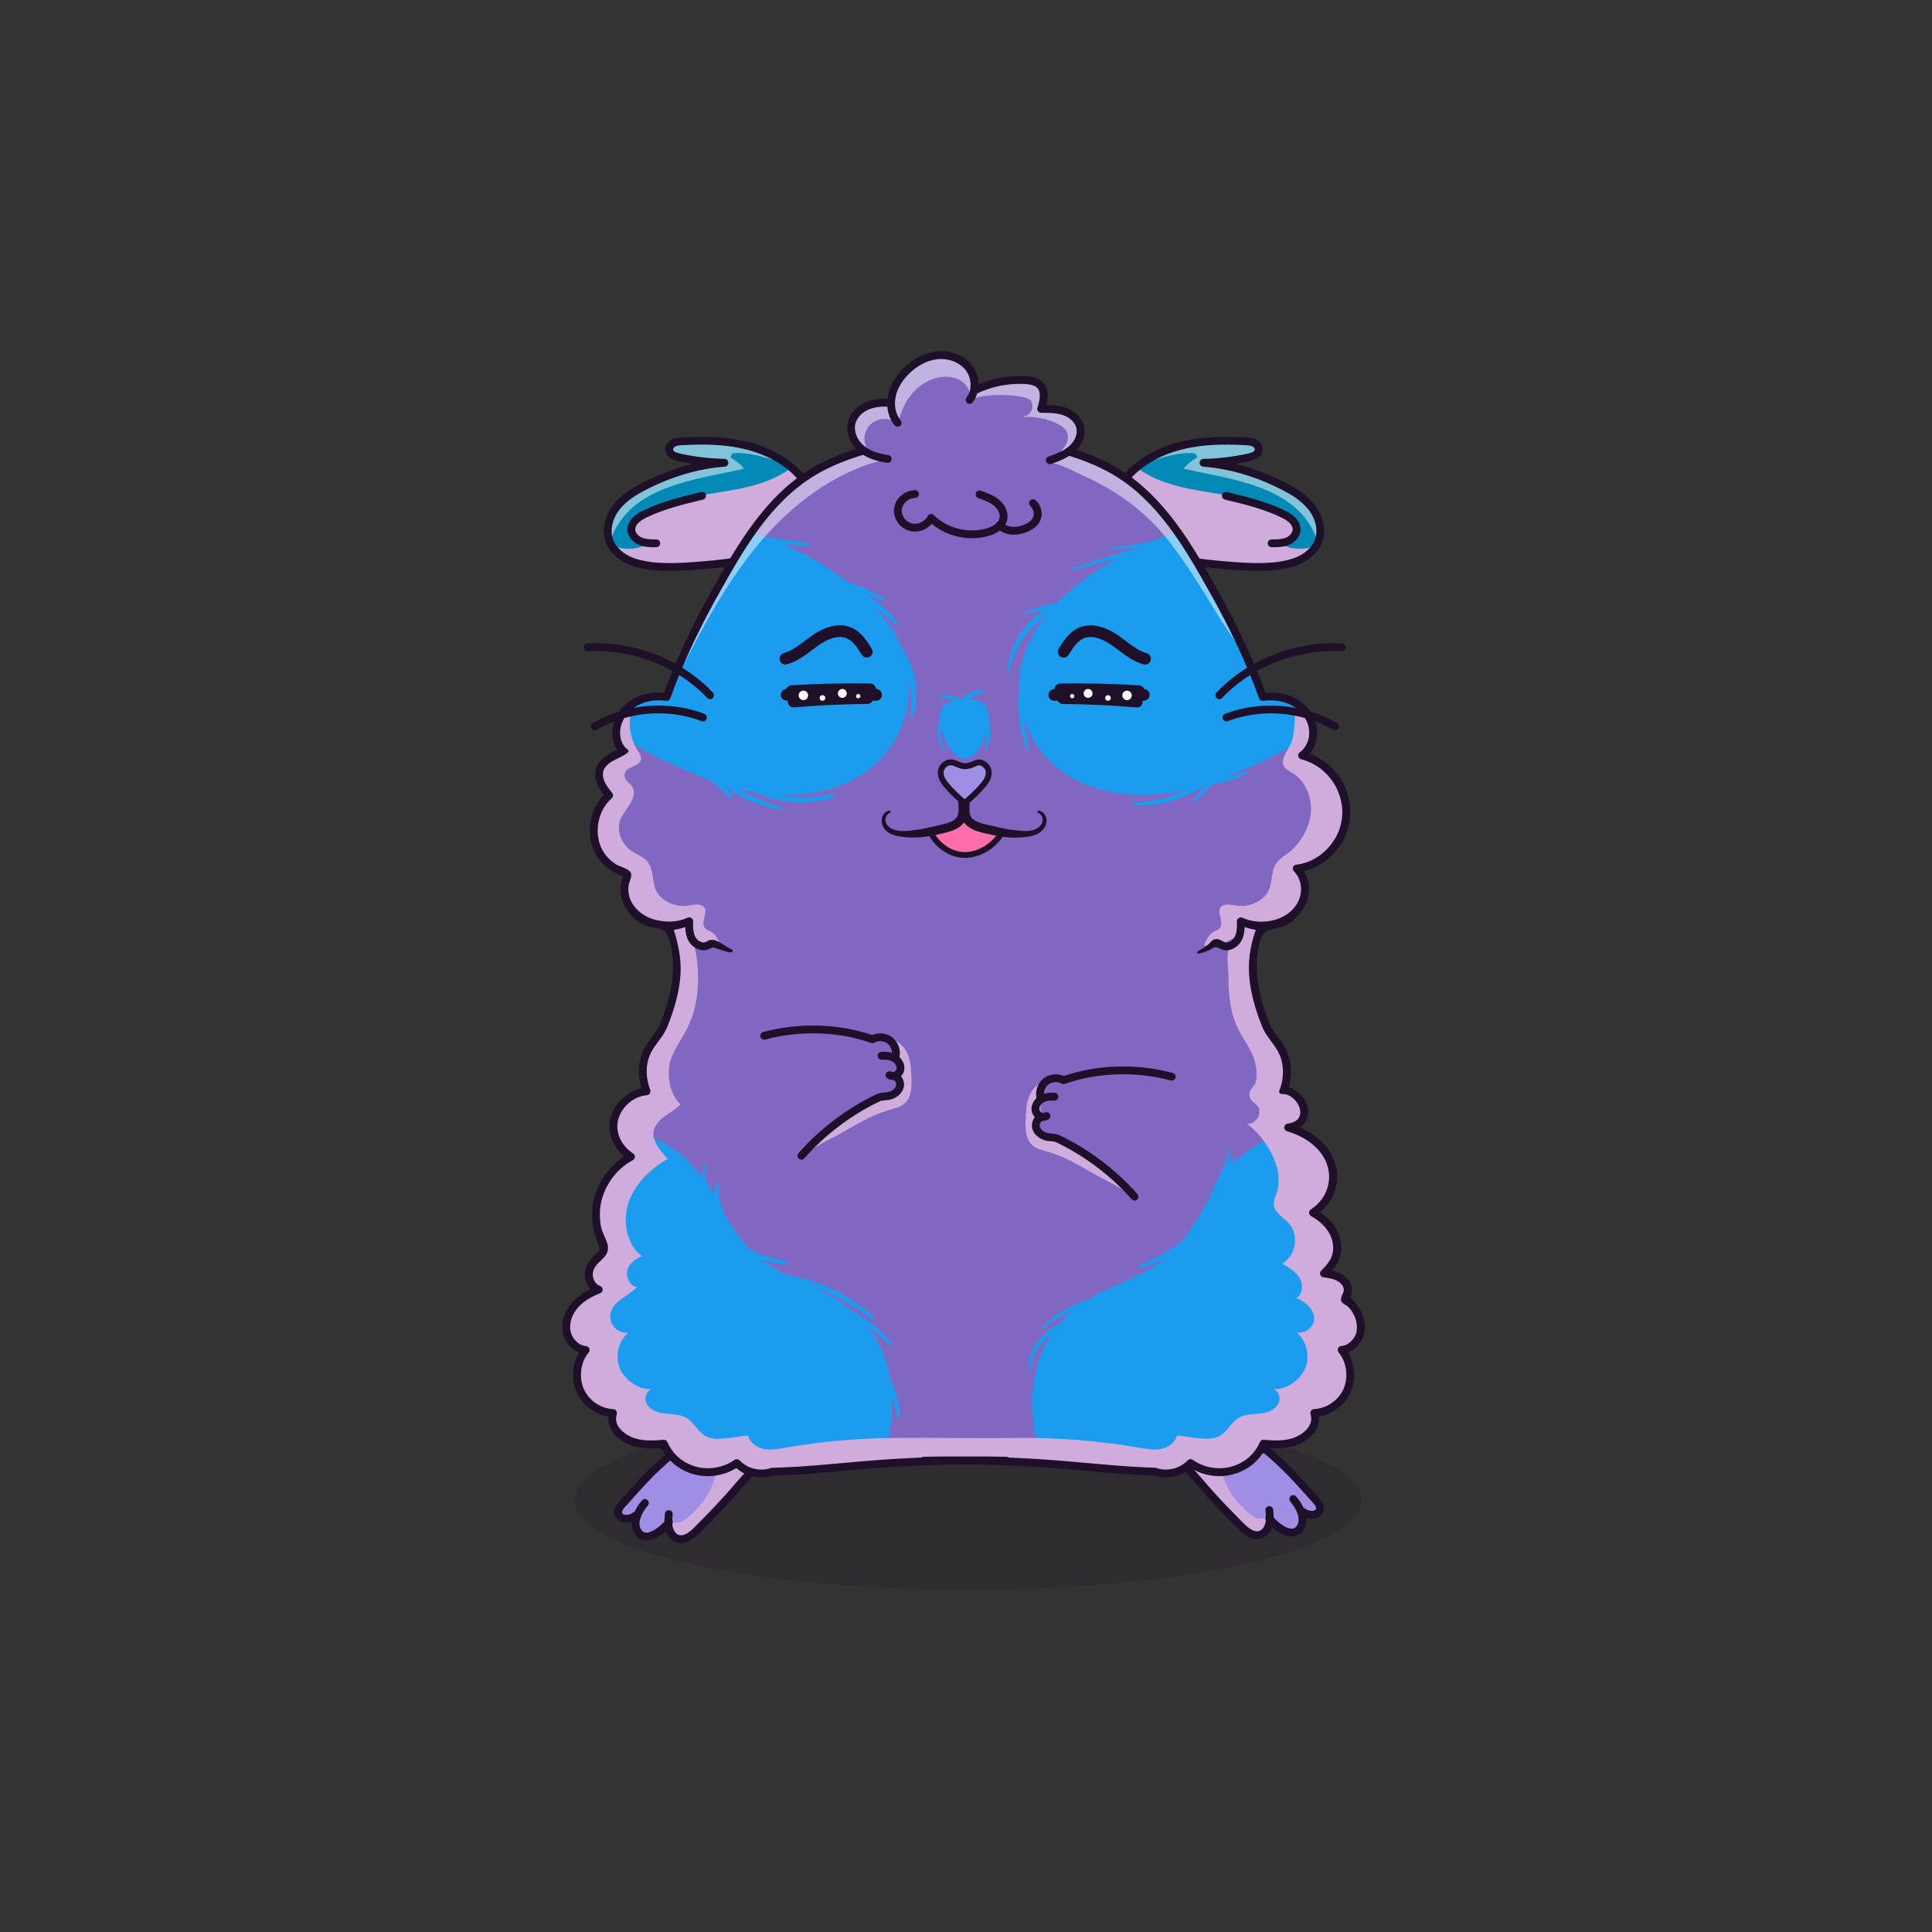
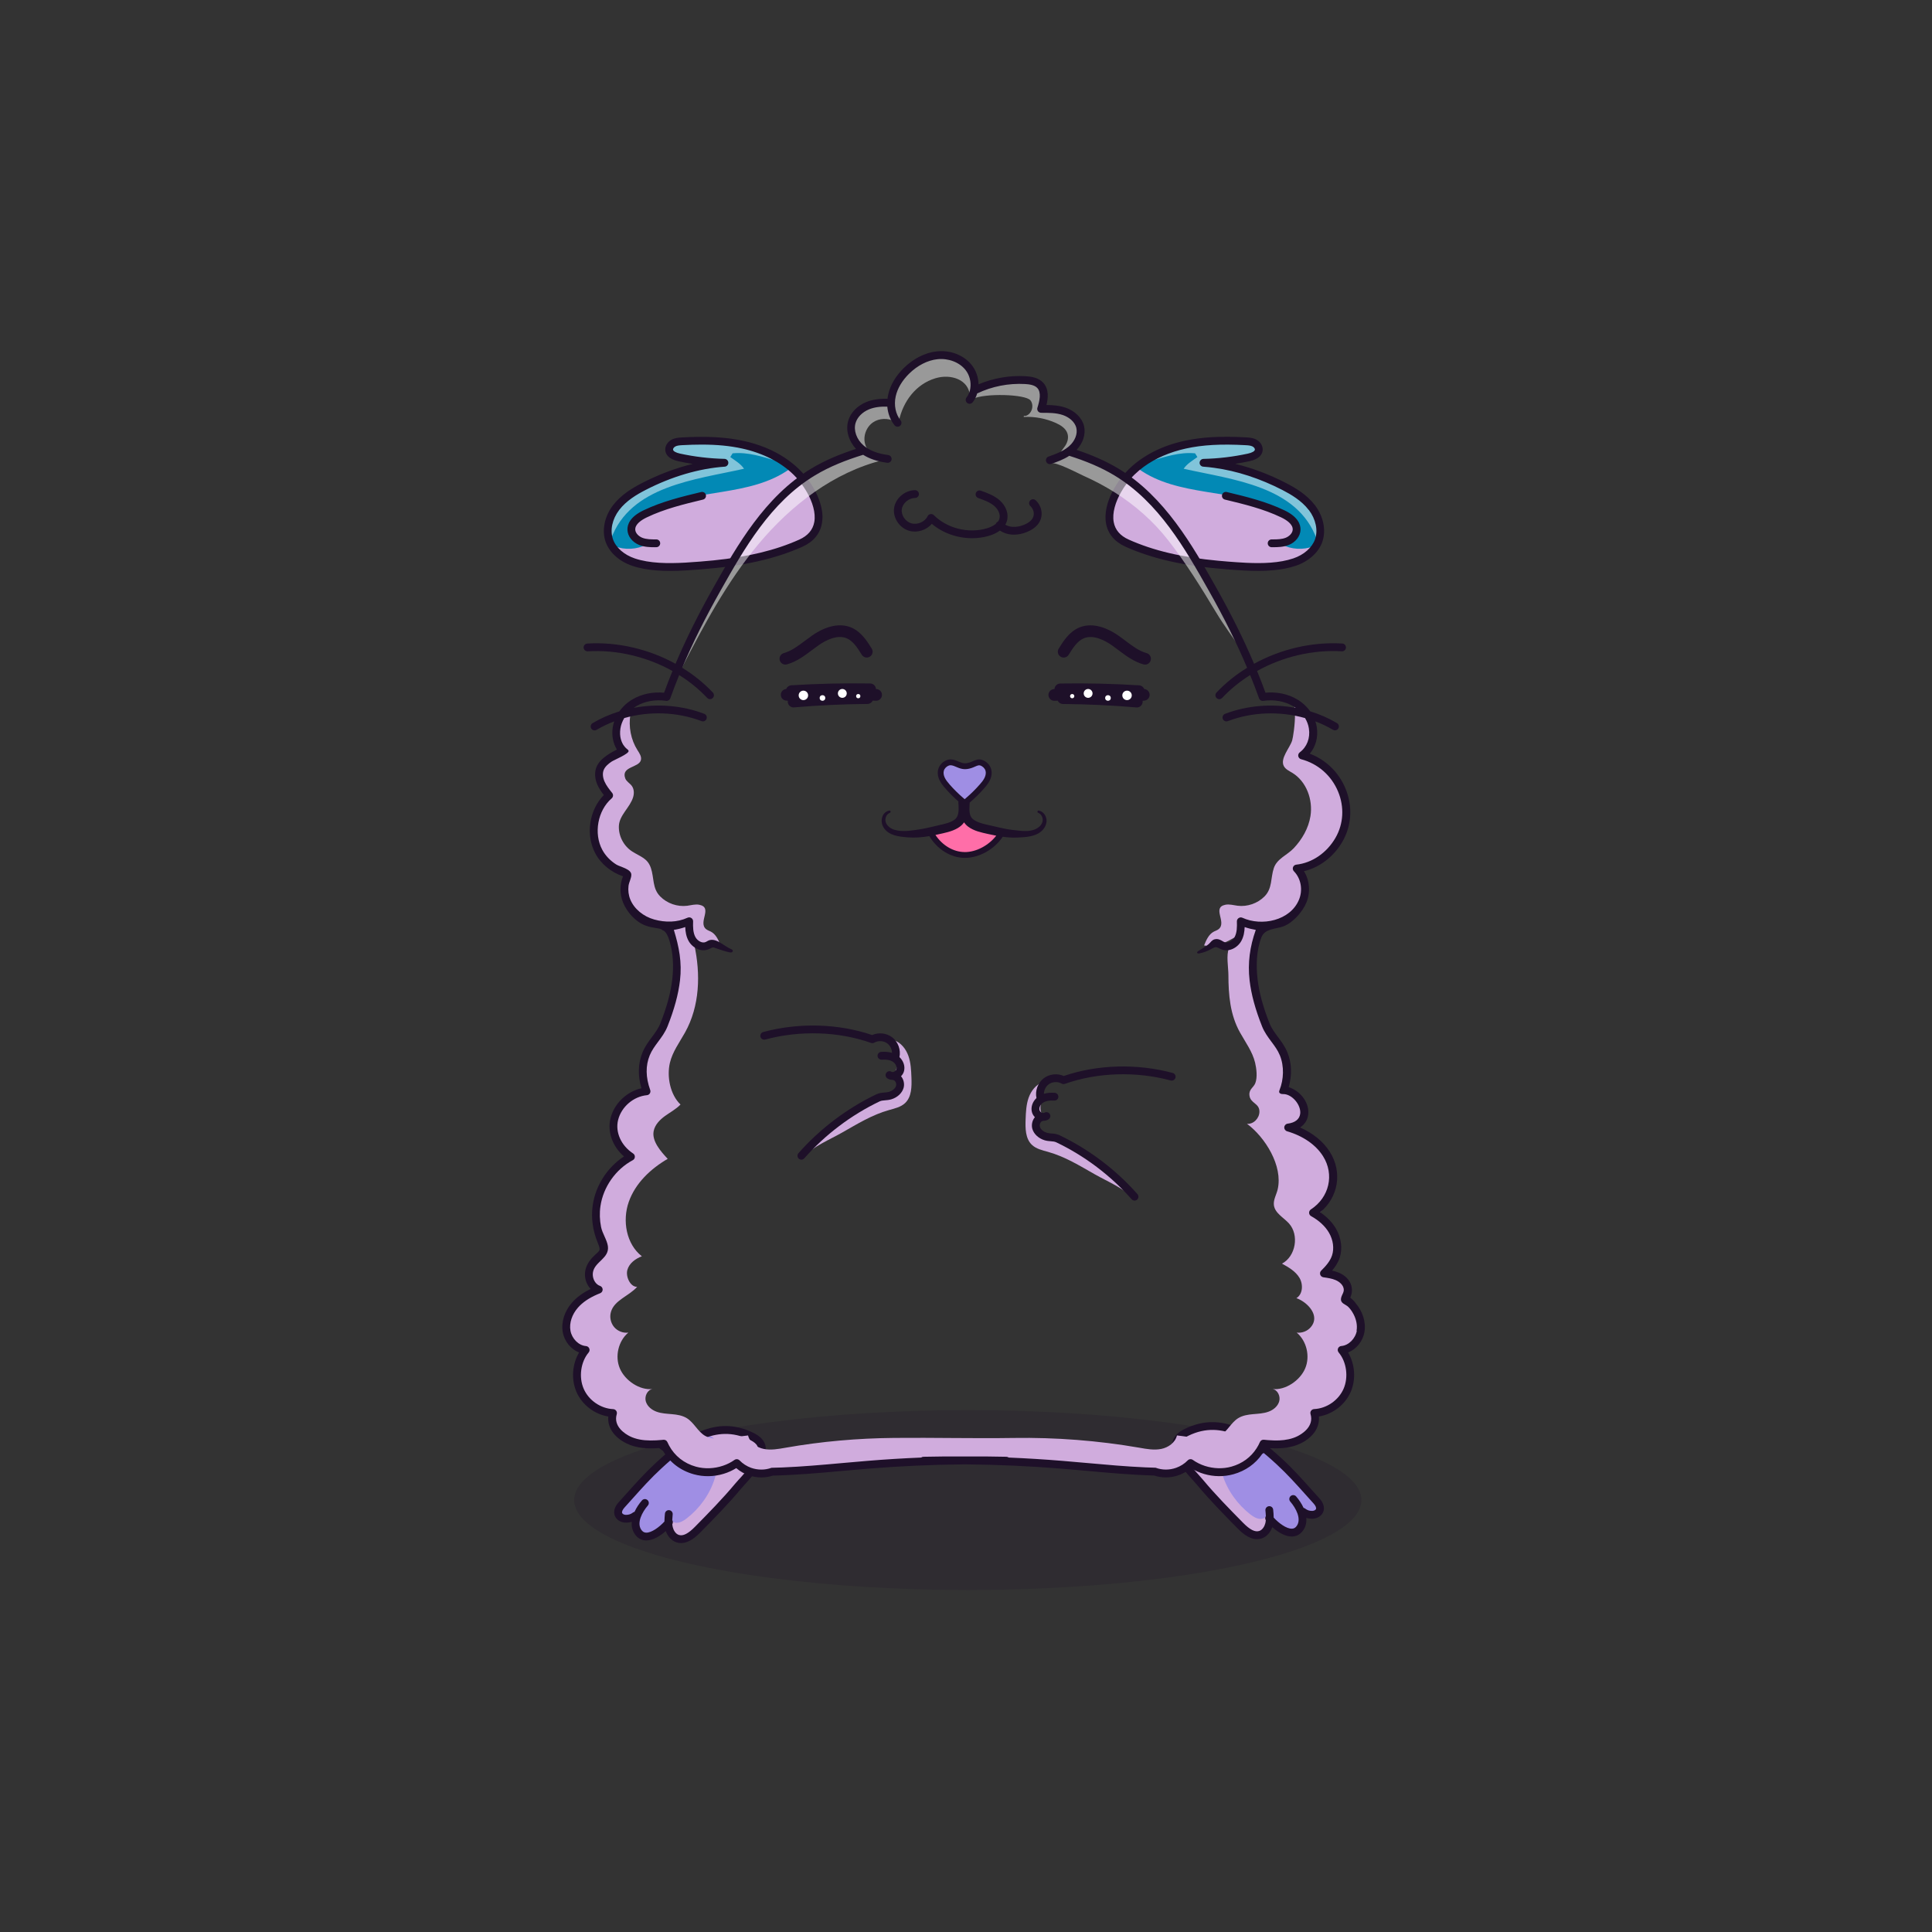
<svg xmlns="http://www.w3.org/2000/svg" xmlns:ns1="https://cryptohamsters.co/" viewBox="0 0 841.89 841.89">
  <rect x="0" y="0" width="841.89" height="841.89" fill="#333333" stroke="none" />
  <title>CryptoHamsters</title>
  <desc>
    <ns1:gene-1>10</ns1:gene-1>
    <ns1:gene-2>8415170</ns1:gene-2>
    <ns1:gene-3>1744366</ns1:gene-3>
    <ns1:gene-4>4971219</ns1:gene-4>
    <ns1:gene-5>24</ns1:gene-5>
    <ns1:gene-6>454339</ns1:gene-6>
    <ns1:gene-7>8</ns1:gene-7>
    <ns1:gene-8>13</ns1:gene-8>
    <ns1:gene-9>166325</ns1:gene-9>
    <ns1:gene-10>10173996</ns1:gene-10>
    <ns1:gene-11>266254</ns1:gene-11>
    <ns1:gene-12>9</ns1:gene-12>
    <ns1:gene-13>14</ns1:gene-13>
    <ns1:gene-14>2</ns1:gene-14>
    <ns1:gene-15>16645633</ns1:gene-15>
    <ns1:gene-16>3978183</ns1:gene-16>
    <ns1:gene-17>16643779</ns1:gene-17>
    <ns1:gene-18>10456804</ns1:gene-18>
  </desc>
-   <rect width="841.89" height="841.89" fill="transparent" />
  <g id="tail-texture">
</g>
  <g id="tail">
</g>
  <g id="ears-texture">
    <g id="ears-texture" clip-path="url(#clip-ears-base)">
      <polygon points="167.71 75.4 312.51 65.7 443.53 115.85 439.31 386.94 313.71 392.84 167.71 373.05 167.71 75.4" class="ears-texture-primary" fill="#0289b5" />
      <polygon points="673.69 107.76 555.15 85.11 450.54 116.92 447.31 383.83 577.26 392.84 673.69 385.99 673.69 107.76" class="ears-texture-primary" fill="#0289b5" />
    </g>
  </g>
  <g id="ears">
    <defs>
      <clipPath id="clip-ears-base">
        <path id="bp" data-name="fill" d="M355.66,227.63c-.66,3.71-3.03,6.49-7.02,8.28-10.46,4.7-22.41,7.6-37.63,9.14h-.08c-1.56,.17-3.29,.32-5.19,.47l-.26,.03c-2,.15-4.36,.33-6.85,.48-2.08,.11-4.34,.2-6.67,.2-5.21,0-10.8-.45-15.63-2.08-3.71-1.26-6.77-3.47-8.62-6.16-.59-.86-1.06-1.78-1.39-2.72-.03-.09-.06-.18-.09-.27-1.31-4.11-.21-9.15,2.92-13.26,3.23-4.22,7.96-7,11.73-8.93,11.48-5.92,23.54-9.49,34.88-10.28,.45-.03,.81-.41,.79-.86,0-.46-.37-.83-.83-.84-6.55-.14-13.12-.93-19.54-2.31-1.6-.36-3.54-1.06-3.71-2.46-.09-.82,.51-1.73,1.46-2.24,.97-.49,2.09-.59,3.45-.66,2.92-.16,5.75-.24,8.38-.24,6.78,0,12.44,.54,17.78,1.72,4.48,.98,8.7,2.44,12.53,4.36h0l.31,.16c.24,.12,.47,.25,.7,.37,1.54,.82,2.98,1.68,4.28,2.6,1.03,.71,2.01,1.45,2.94,2.23,.75,.63,1.45,1.28,2.13,1.95,.91,.88,1.79,1.87,2.64,2.92,.31,.38,.61,.77,.91,1.18,.59,.79,1.19,1.68,1.78,2.64,.19,.3,.37,.61,.55,.93,2.86,4.99,4.05,9.84,3.36,13.69Zm215.34-5.91c-3.22-4.22-7.96-7-11.72-8.93-9.8-5.06-20.18-8.43-30.01-9.77-1.62-.23-3.26-.41-4.87-.52-.46-.03-.81-.41-.79-.86,0-.15,.04-.3,.13-.43,.14-.25,.41-.4,.7-.41,6.55-.14,13.13-.93,19.55-2.31,1.6-.36,3.54-1.06,3.71-2.47,.09-.82-.51-1.73-1.47-2.23-.96-.49-2.08-.59-3.44-.66-10.77-.58-18.84-.13-26.16,1.48-5.14,1.13-9.83,2.84-13.98,5.13-1.67,.9-3.25,1.9-4.74,3-.71,.51-1.39,1.05-2.04,1.6-.6,.51-1.18,1.03-1.73,1.56l-.11,.1c-.1,.09-.2,.19-.3,.28-1.24,1.21-2.45,2.61-3.6,4.15-.85,1.16-1.63,2.37-2.32,3.59-2.82,4.95-4,9.77-3.31,13.61,.66,3.71,3.03,6.49,7.02,8.28,10.84,4.87,23.36,7.82,39.41,9.31,1.15,.11,2.32,.2,3.49,.3l.44,.03c2.67,.2,5.44,.42,8.33,.55,1.49,.07,3.17,.12,4.96,.12,4.96,0,10.74-.41,15.71-2.08,3.67-1.24,6.7-3.43,8.55-6.08,0,0,0,0,0,0,.61-.88,1.1-1.82,1.45-2.8,0-.03,.02-.04,.03-.07,1.42-4.14,.33-9.29-2.86-13.46Z" style="fill: #d91c5c;" />
      </clipPath>
    </defs>
    <g>
      <path id="bq" data-name="shadow" d="M355.66,227.63c-.66,3.71-3.03,6.49-7.02,8.28-10.46,4.7-22.41,7.6-37.63,9.14h-.08c-1.56,.17-3.29,.32-5.19,.47l-.26,.03c-2,.15-4.36,.33-6.85,.48-2.08,.11-4.34,.2-6.67,.2-5.21,0-10.8-.45-15.63-2.08-3.71-1.26-6.77-3.47-8.62-6.16,4.52,1.76,9.83,1.53,14.13-.75-3.76,.88-6.88-3.92-5.82-7.64,1.05-3.71,4.62-6.12,8.11-7.76,18.98-8.95,42.91-5.28,59.98-17.48,.07,0,.14,0,.21,0,.75,.63,1.45,1.28,2.13,1.95,.91,.88,1.79,1.87,2.64,2.92,.31,.38,.61,.77,.91,1.18,.59,.79,1.19,1.68,1.78,2.64,.19,.3,.37,.61,.55,.93,2.86,4.99,4.05,9.84,3.36,13.69Zm202.8,9.6c3.76,.88,6.88-3.92,5.83-7.64-1.06-3.71-4.62-6.12-8.12-7.76-18.98-8.95-42.91-5.28-59.98-17.48-.12,0-.24,0-.36,0-.6,.51-1.18,1.03-1.73,1.56l-.11,.1c-.1,.09-.2,.19-.3,.28-1.24,1.21-2.45,2.61-3.6,4.15-.85,1.16-1.63,2.37-2.32,3.59-2.82,4.95-4,9.77-3.31,13.61,.66,3.71,3.03,6.49,7.02,8.28,10.84,4.87,23.36,7.82,39.41,9.31,1.15,.11,2.32,.2,3.49,.3l.44,.03c2.67,.2,5.44,.42,8.33,.55,1.49,.07,3.17,.12,4.96,.12,4.96,0,10.74-.41,15.71-2.08,3.67-1.24,6.7-3.43,8.55-6.08-4.48,1.67-9.68,1.41-13.91-.83Z" fill="#d0acdd" style="mix-blend-mode: multiply;" />
      <path id="br" data-name="light" d="M324.21,204.26c-21.01,4.77-49.55,7.32-58,30.73-1.31-4.11-.21-9.15,2.92-13.26,3.23-4.22,7.96-7,11.73-8.93,11.48-5.92,23.54-9.49,34.88-10.28,.45-.03,.81-.41,.79-.86,0-.46-.37-.83-.83-.84-6.55-.14-13.12-.93-19.54-2.31-1.6-.36-3.54-1.06-3.71-2.46-.09-.82,.51-1.73,1.46-2.24,.97-.49,2.09-.59,3.45-.66,2.92-.16,5.75-.24,8.38-.24,6.78,0,12.44,.54,17.78,1.72,4.48,.98,8.7,2.44,12.53,4.36h0l.31,.16c.24,.12,.47,.25,.7,.37,.62,.46,1.23,.95,1.83,1.46-6.45-1.89-12.96-4.1-19.65-3.44-.34,.54-.67,1.09-1.01,1.63,2.17,1.57,4.48,2.87,5.98,5.09Zm246.79,17.47c-3.22-4.22-7.96-7-11.72-8.93-9.8-5.06-20.18-8.43-30.01-9.77-1.62-.23-3.26-.41-4.87-.52-.46-.03-.81-.41-.79-.86,0-.15,.04-.3,.13-.43,.14-.25,.41-.4,.7-.41,6.55-.14,13.13-.93,19.55-2.31,1.6-.36,3.54-1.06,3.71-2.47,.09-.82-.51-1.73-1.47-2.23-.96-.49-2.08-.59-3.44-.66-10.77-.58-18.84-.13-26.16,1.48-5.14,1.13-9.83,2.84-13.98,5.13-.52,.39-1.03,.81-1.53,1.23,6.45-1.89,12.95-4.1,19.65-3.44,.33,.54,.67,1.09,1.01,1.63-2.17,1.57-4.48,2.87-5.98,5.09,21.06,4.78,49.71,7.33,58.07,30.93,1.42-4.14,.33-9.29-2.86-13.46Z" fill="#fff" opacity="0.5" style="mix-blend-mode: overlay" />
      <path id="bs" data-name="line" d="M285.39,238.46c-2.17,0-4.56-.07-6.82-.97-3.03-1.21-5.05-3.8-5.15-6.58-.09-2.31,1.04-5.66,6.92-8.49,8.05-3.89,16.78-5.99,25.21-8.02,.91-.22,1.83,.34,2.05,1.25,.22,.91-.34,1.83-1.25,2.05-8.27,1.99-16.81,4.05-24.53,7.77-2.33,1.12-5.09,2.96-5,5.3,.06,1.63,1.61,2.98,3.02,3.55,1.85,.74,4.04,.74,6.15,.73h0c.94,0,1.7,.76,1.7,1.69,0,.94-.76,1.7-1.69,1.71-.2,0-.4,0-.6,0Zm276.17-.97c3.03-1.21,5.05-3.8,5.15-6.58,.09-2.31-1.04-5.66-6.92-8.49-8.05-3.89-16.78-5.99-25.22-8.02-.91-.22-1.83,.34-2.05,1.25s.34,1.83,1.26,2.05c8.27,1.99,16.81,4.05,24.53,7.77,2.33,1.12,5.09,2.96,5,5.3-.06,1.63-1.61,2.98-3.02,3.55-1.68,.67-3.63,.73-5.56,.73-.2,0-.4-.01-.6,0-.94,0-1.7,.76-1.7,1.69,0,.94,.76,1.7,1.7,1.71,.2,0,.4,0,.6,0,2.17,0,4.56-.07,6.82-.97Zm-203.17-12.11c0,.91-.07,1.81-.23,2.69-.81,4.52-3.74,8.04-8.48,10.17-11.84,5.31-25.75,8.43-43.77,9.82l-.26,.03c-2.07,.16-4.25,.32-6.49,.46h0c-2.36,.14-4.79,.23-7.23,.23-1.92,0-3.86-.06-5.76-.21h-.02c-3.7-.28-7.32-.88-10.64-2.01-5.64-1.9-9.98-5.81-11.61-10.45-1.73-4.95-.5-11.05,3.21-15.92,3.52-4.62,8.58-7.58,12.58-9.66,7.26-3.75,14.76-6.57,22.18-8.38-2.09-.32-4.18-.71-6.25-1.16-4.34-.94-5.49-3.03-5.7-4.62-.24-1.9,.9-3.83,2.84-4.83,1.51-.77,3.22-.87,4.46-.93,11.01-.6,19.29-.13,26.85,1.53,6.66,1.45,12.67,3.91,17.73,7.21,1.51,.99,2.94,2.05,4.28,3.19,.74,.62,1.45,1.27,2.14,1.94,1.67,1.63,3.31,3.6,4.79,5.78,.19,.27,.37,.54,.54,.82,.58,.91,1.13,1.85,1.64,2.81,.12,.24,.24,.48,.36,.71,1.73,3.5,2.86,7.24,2.86,10.8Zm-6.83-11.01c-.18-.31-.36-.61-.54-.91-.54-.88-1.12-1.75-1.73-2.58-.29-.39-.59-.77-.89-1.15-.82-1.03-1.69-1.99-2.57-2.85-1.5-1.48-3.16-2.84-4.96-4.08-1.55-1.08-3.2-2.06-4.96-2.95-.03,0-.03-.03-.05-.03h-.02c-3.77-1.9-7.97-3.39-12.5-4.38-5.24-1.15-10.86-1.7-17.6-1.7-2.6,0-5.36,.08-8.34,.24-1.26,.07-2.29,.15-3.1,.57-.62,.32-1.06,.93-1.01,1.38,.08,.69,1.22,1.33,3.04,1.73,6.36,1.38,12.88,2.15,19.39,2.3,.91,.03,1.64,.76,1.66,1.67,.03,.9-.67,1.67-1.58,1.73-11.23,.79-23.18,4.32-34.55,10.19-3.7,1.9-8.33,4.62-11.44,8.7-3.03,3.97-4.06,8.85-2.7,12.73,1.28,3.66,4.83,6.78,9.49,8.36,6.54,2.21,14.56,2.24,21.96,1.84h.02c2.36-.14,4.66-.31,6.83-.48l.27-.03c1.79-.14,3.54-.29,5.25-.47h0c15.1-1.52,27.07-4.44,37.37-9.06,3.72-1.67,5.92-4.24,6.54-7.66,.71-3.99-.78-8.78-3.26-13.11Zm224.67,21.73c-1.62,4.64-5.97,8.55-11.61,10.45-3.03,1.02-6.31,1.62-9.66,1.92h-.02c-2.23,.21-4.48,.3-6.74,.3-1.9,0-3.78-.06-5.64-.15-2.8-.13-5.53-.34-8.09-.54l-.26-.03c-18.02-1.39-31.93-4.5-43.77-9.82-4.74-2.12-7.68-5.64-8.48-10.17-.77-4.27,.43-9.02,2.58-13.4,.6-1.21,1.27-2.39,1.99-3.53,1.1-1.73,2.33-3.36,3.6-4.81,.59-.66,1.18-1.29,1.78-1.88,1.99-1.95,4.22-3.72,6.68-5.29,1.28-.82,2.61-1.59,4-2.3,4.06-2.07,8.59-3.67,13.46-4.74,7.56-1.66,15.84-2.13,26.85-1.53,1.24,.07,2.95,.16,4.46,.93,1.94,.99,3.08,2.93,2.84,4.83-.2,1.59-1.35,3.68-5.7,4.62-2.07,.44-4.16,.83-6.25,1.16,7.42,1.81,14.92,4.63,22.18,8.38,4,2.07,9.06,5.04,12.58,9.66,3.71,4.87,4.95,10.97,3.21,15.92Zm-5.92-13.85c-3.11-4.08-7.74-6.79-11.44-8.7-9.77-5.04-19.95-8.36-29.74-9.68-1.62-.23-3.22-.4-4.81-.51-.91-.07-1.61-.83-1.58-1.73,0-.31,.09-.6,.25-.84,.29-.48,.81-.81,1.41-.82,6.51-.14,13.03-.92,19.39-2.3,1.82-.4,2.96-1.04,3.04-1.73,.05-.45-.39-1.05-1.01-1.38-.82-.42-1.84-.5-3.1-.57-10.68-.58-18.69-.13-25.94,1.46-7.07,1.55-13.34,4.28-18.4,7.98-1.37,.99-2.63,2.06-3.81,3.2h0c-.09,.08-.19,.17-.27,.25-1.22,1.19-2.4,2.56-3.5,4.05-.82,1.11-1.58,2.29-2.27,3.5-2.46,4.31-3.93,9.07-3.22,13.04,.61,3.42,2.81,5.99,6.54,7.66,10.7,4.8,23.2,7.76,39.13,9.23h.02c1.14,.11,2.3,.2,3.49,.3l.27,.03c2.66,.2,5.52,.43,8.45,.56h0c6.95,.31,14.29,.13,20.36-1.92,4.65-1.57,8.19-4.69,9.48-8.36,1.36-3.88,.32-8.76-2.7-12.73Z" style="fill: #1e1029;" />
    </g>
  </g>
  <g id="legs-texture">
    <ellipse cx="421.72" cy="653.67" rx="171.53" ry="39.19" fill="#1e1029" opacity="0.2" />
    <g id="legs-texture" clip-path="url(#clip-legs-base)">
      <polygon points="168 463.87 312.8 454.16 443.82 504.31 439.61 775.41 314 781.31 168 761.51 168 463.87" class="skin-texture-primary" fill="#9f8ee4" />
      <polygon points="673.98 496.22 555.44 473.57 450.83 505.39 447.6 772.29 577.55 781.31 673.98 774.45 673.98 496.22" class="skin-texture-primary" fill="#9f8ee4" />
    </g>
  </g>
  <g id="legs">
    <defs>
      <clipPath id="clip-legs-base">
        <path id="fill-16" data-name="fill" d="M322.85,644.97l-.02,.03c-.72,.8-1.35,1.5-1.84,2.08-5.47,6.56-11.56,12.75-17.45,18.73-2.7,2.75-4.88,4.06-6.77,4.06-.43,0-.85-.07-1.26-.2-1.78-.6-2.81-2.45-3.19-3.97-.11-.48-.19-.95-.23-1.44l-.02-.27,.14-.24c.17-.27,.16-.62-.02-.89l-.14-.23v-.27s0-.08,.02-.11c.03-.81,.1-1.61,.18-2.38,.03-.25-.04-.47-.18-.65-.15-.18-.36-.29-.59-.31-.22-.03-.43,.03-.6,.17-.19,.15-.3,.36-.31,.6-.11,1.1-.21,2.2-.22,3.35v.32l-.22,.25c-1.81,1.96-5.66,5.26-8.69,5.11-1.16-.06-2.07-.62-2.8-1.73-2.2-3.37,.1-8.14,2.99-11.49,.31-.36,.26-.89-.09-1.2-.16-.15-.38-.22-.61-.2-.23,.02-.43,.12-.58,.3-1.29,1.5-2.36,3.14-3.09,4.74l-.17,.38-.41,.1c-.16,.03-.29,.09-.37,.16-1.06,.85-2.46,1.27-3.82,1.17-1.03-.07-1.95-.63-2.22-1.37-.32-.83,.11-2.04,1.17-3.2,1.17-1.29,2.32-2.58,3.46-3.86,4.13-4.61,8.03-8.96,12.65-13.23,6.24-5.76,13.14-11.53,20.79-14.03,5.78-1.9,11.99-1.91,18.67,1.34,1.03,.5,2.33,1.22,3.21,2.29,3.37,4.11-3.37,11.61-7.39,16.08Zm250.21,9.71l-.25-.27c-1.08-1.2-2.15-2.39-3.24-3.6-4.13-4.62-8.04-8.98-12.62-13.21-6.28-5.81-13.24-11.62-20.96-14.08-5.73-1.84-11.88-1.84-18.5,1.39-1.03,.5-2.33,1.22-3.21,2.29-3.37,4.11,3.36,11.6,7.4,16.1,.72,.8,1.35,1.5,1.84,2.08,5.47,6.56,11.57,12.76,17.51,18.79,2.65,2.7,4.82,4,6.71,4,.43,0,.85-.07,1.26-.2,1.78-.6,2.81-2.45,3.19-3.98,.11-.47,.19-.94,.23-1.43l.02-.27-.14-.24c-.17-.27-.16-.62,.02-.89l.14-.23v-.26c-.02-.23-.03-.46-.05-.69-.03-.52-.07-1.03-.12-1.53l-.03-.31c-.03-.22,.04-.43,.18-.61,.15-.18,.36-.29,.59-.31,.23-.03,.45,.04,.62,.18,.17,.14,.28,.35,.3,.59,.11,1.05,.21,2.18,.22,3.35v.32l.22,.25c2.24,2.44,5.86,5.24,8.7,5.11,1.16-.06,2.07-.62,2.79-1.73,2.2-3.37-.1-8.15-2.99-11.51-.31-.35-.26-.88,.09-1.19,.16-.15,.38-.22,.61-.2,.23,.02,.43,.12,.58,.29,1.29,1.5,2.36,3.15,3.09,4.75l.17,.38,.41,.1c.16,.03,.29,.09,.39,.17,1.05,.84,2.44,1.26,3.8,1.16,1.03-.07,1.94-.62,2.22-1.35h0c.31-.87-.13-2.07-1.18-3.21Z" style="fill: #f16ea5;" />
      </clipPath>
    </defs>
    <g>
      <path id="shadow-15" data-name="shadow" d="M322.85,644.97l-.02,.03c-.72,.8-1.35,1.5-1.84,2.08-5.47,6.56-11.56,12.75-17.45,18.73-2.7,2.75-4.88,4.06-6.77,4.06-.43,0-.85-.07-1.26-.2-1.78-.6-2.81-2.45-3.19-3.97-.11-.48-.19-.95-.23-1.44l-.02-.27,.14-.24c.17-.27,.16-.62-.02-.89l-.14-.23v-.27s0-.08,.02-.11c.6,.78,1.64,1.3,2.65,1.33,1.67,.03,3.19-.89,4.51-1.91,5.63-4.37,10.05-10.47,12.19-17.29,1.73-5.54,4.11-17.05-3.08-19.12,5.78-1.9,11.99-1.91,18.67,1.34,1.03,.5,2.33,1.22,3.21,2.29,3.37,4.11-3.37,11.61-7.39,16.08Zm229.46,16.19l.14-.23v-.26c-.02-.23-.03-.46-.05-.69-.48,1.09-1.75,1.87-2.98,1.9-1.67,.03-3.2-.89-4.51-1.91-5.63-4.37-10.05-10.47-12.19-17.29-1.75-5.59-4.15-17.26,3.28-19.17-5.73-1.84-11.88-1.84-18.5,1.39-1.03,.5-2.33,1.22-3.21,2.29-3.37,4.11,3.36,11.6,7.4,16.1,.72,.8,1.35,1.5,1.84,2.08,5.47,6.56,11.57,12.76,17.51,18.79,2.65,2.7,4.82,4,6.71,4,.43,0,.85-.07,1.26-.2,1.78-.6,2.81-2.45,3.19-3.98,.11-.47,.19-.94,.23-1.43l.02-.27-.14-.24c-.17-.27-.16-.62,.02-.89Z" fill="#d0acdd" style="mix-blend-mode: multiply;" />
      <path id="line-14" data-name="line" d="M332.21,627.28c-1.18-1.45-2.8-2.35-4.06-2.97-16.17-7.9-29.89,1.63-42.32,13.1-4.67,4.32-8.81,8.93-12.81,13.4-1.14,1.27-2.29,2.56-3.45,3.84-1.75,1.91-2.35,4.05-1.67,5.84,.65,1.68,2.38,2.86,4.43,2.99,1.02,.06,2.01-.06,2.96-.35-.15,1.82,.18,3.61,1.23,5.23,1.16,1.79,2.82,2.79,4.79,2.89,.11,0,.23,0,.34,0,3,0,6.12-2,8.47-4.08,.83,2.36,2.52,4.2,4.59,4.9,.7,.23,1.39,.34,2.06,.34,3.85,0,7.16-3.37,8.53-4.76,5.95-6.04,12.1-12.29,17.65-18.95,.47-.56,1.09-1.24,1.78-2.01,4.58-5.08,12.24-13.6,7.48-19.41Zm-10,17.14c-.73,.81-1.37,1.52-1.86,2.11-5.46,6.55-11.56,12.75-17.46,18.74-3.01,3.06-5.26,4.2-7.09,3.59-1.45-.49-2.31-2.07-2.63-3.37-.1-.43-.17-.86-.2-1.3,.34-.56,.31-1.27-.03-1.8,.03-.82,.11-1.65,.19-2.47,.09-.93-.6-1.76-1.53-1.85-.94-.1-1.76,.6-1.85,1.53-.1,1.08-.21,2.24-.22,3.43-2.11,2.3-5.58,4.96-8.02,4.84-.88-.04-1.56-.47-2.12-1.34-1.95-2.98,.36-7.51,2.92-10.48,.61-.71,.54-1.78-.18-2.4-.71-.61-1.78-.53-2.4,.18-1.26,1.46-2.41,3.16-3.22,4.96-.25,.06-.51,.16-.72,.34-.88,.7-2.04,1.06-3.21,.98-.69-.04-1.33-.39-1.48-.81-.2-.53,.19-1.44,1-2.34,1.17-1.29,2.32-2.58,3.47-3.86,4.13-4.62,8.03-8.97,12.59-13.17,10.74-9.92,23.48-19.88,38.51-12.55,.96,.47,2.16,1.13,2.93,2.07,2.91,3.55-3.78,10.99-7.38,14.99Zm252.75,8.53c-1.16-1.28-2.3-2.56-3.44-3.83-4-4.47-8.14-9.1-12.82-13.41-12.43-11.47-26.15-21-42.32-13.1-1.27,.62-2.88,1.51-4.06,2.97-4.76,5.81,2.9,14.33,7.48,19.41,.69,.77,1.31,1.45,1.78,2.01,5.54,6.66,11.7,12.91,17.65,18.95,1.38,1.39,4.68,4.76,8.53,4.76,.67,0,1.36-.11,2.06-.34,2.07-.7,3.77-2.53,4.59-4.9,2.35,2.08,5.47,4.08,8.47,4.08,.11,0,.23,0,.34,0,1.97-.1,3.63-1.1,4.79-2.89,1.05-1.61,1.39-3.41,1.24-5.23,.94,.29,1.94,.41,2.95,.35,2.05-.14,3.78-1.31,4.43-2.99,.69-1.79,.09-3.93-1.67-5.84Zm-1.5,4.62c-.16,.42-.8,.77-1.48,.81-1.16,.09-2.35-.28-3.22-.98-.21-.18-.47-.28-.72-.34-.82-1.79-1.96-3.49-3.22-4.96-.61-.71-1.69-.79-2.4-.18-.71,.62-.79,1.69-.18,2.4,2.57,2.98,4.87,7.5,2.92,10.48-.57,.88-1.24,1.3-2.12,1.34-2.47,.12-5.92-2.54-8.02-4.84,0-1.19-.11-2.35-.22-3.43-.08-.94-.9-1.62-1.85-1.53-.93,.09-1.62,.93-1.53,1.85,.08,.82,.16,1.65,.19,2.47-.35,.54-.37,1.24-.03,1.8-.03,.44-.1,.88-.2,1.3-.32,1.3-1.18,2.87-2.64,3.37-1.83,.61-4.08-.53-7.09-3.59-5.9-5.99-12-12.19-17.46-18.74-.49-.59-1.13-1.3-1.86-2.11-3.6-4-10.29-11.44-7.38-14.99,.77-.93,1.97-1.6,2.93-2.07,15.05-7.34,27.77,2.63,38.51,12.55,4.56,4.21,8.47,8.57,12.6,13.18,1.14,1.28,2.3,2.56,3.46,3.85,.82,.89,1.21,1.81,1.01,2.34Z" style="fill: #1e1029;" />
    </g>
  </g>
  <g id="body-texture">
    <g id="body-texture" clip-path="url(#clip-body-base)">
      <rect width="841.89" height="841.89" class="body-texture-primary" fill="#8067c2" />
-       <path d="M695.58,684.45c.43-13.43,4.65-26.56,4.73-40,.05-7.52-1.2-14.98-1.9-22.47-1.62-17.35-.31-34.83-.12-52.25,.05-4.99,0-10.03-1.09-14.9-1.18-5.22-3.53-10.1-5.13-15.2-5.1-16.28,1.14-35.64-9.37-49.08-5.95-7.6-16.66-9.23-26.29-9.76-34.16-1.89-74.23,1.12-105.37,16.36-19.58,9.58-23.54,28.16-36.14,43.9-.44,.31-.89,.61-1.33,.9-1.85,1.22-3.64,2.49-5.54,3.62-3.78,2.25-7.77,4.12-11.73,6.03-.58,.28-.17,1.18,.43,1.02,4.17-1.11,8.12-2.92,11.88-5.03-8.68,7.38-18.93,10.62-29.5,15.89-1.83,.91-3.6,1.91-5.3,2.98-1.14,.34-2.27,.7-3.38,1.13-6.06,2.35-11.67,5.8-16.16,10.53-.35,.37,.17,.85,.55,.55,3.9-3.08,8.19-5.72,12.76-7.7-2,1.67-3.87,3.48-5.58,5.43-2.37,1.34-4.62,2.89-6.61,4.76-4.43,4.16-8.04,10.36-7.03,16.64,.04,.27,.43,.19,.45-.06,.44-6.25,3.63-11.71,8.45-15.67,.31-.25,.63-.48,.95-.72-2.12,3.18-3.88,6.66-5.2,10.46-7.87,22.58,.1,48.44,10.4,68.95,8.98,17.87,26.93,29.8,45.53,35.3,36.97,10.93,75.59,19.19,114.37,17.26,14.6-.73,29.1-2.69,43.39-5.77,11.86-2.55,24.63-3.98,34.11-12.38l-5.21-10.71Z" class="body-texture-secondary" fill="#1a9dee" />
-       <path d="M377.76,577.76c.5,.37,1.01,.73,1.5,1.11,1.49,1.14,2.94,2.33,4.33,3.59,1.27,1.14,2.56,2.64,4.11,3.39,.31,.15,.83-.11,.67-.52-.51-1.26-1.54-2.29-2.46-3.25-1-1.04-2.08-2-3.16-2.95-2.24-1.96-4.61-3.75-7.09-5.39-1.52-1-3.08-1.94-4.67-2.83-3.46-2.88-7.31-5.37-11.5-7.46-2.09-1.04-4.17-2-6.22-2.93,5.82,1.85,11.43,4.4,16.65,7.58,3.29,2.01,6.5,4.26,9.5,6.68,.77,.62,1.86-.41,1.11-1.12-10.18-9.55-23.5-15.7-37.23-18.01-.29-.05-.58-.1-.88-.14-3.75-1.88-7.35-3.96-10.74-6.58,3.47,1.19,7.21,2.08,10.89,1.81,.22-.02,.46-.15,.51-.38,0-.03,.01-.07,.02-.11v-.03c.01-.23-.17-.45-.38-.51-3.5-.94-7.05-1.59-10.47-2.82-1.74-.62-3.42-1.37-5.07-2.2-.18-.09-.36-.19-.55-.29-.77-.8-1.53-1.65-2.27-2.54-13.14-15.91-16.89-34.98-36.81-44.73-31.15-15.24-71.21-18.25-105.37-16.36-9.64,.53-20.35,2.16-26.29,9.76-10.51,13.44-4.27,32.8-9.37,49.08-1.6,5.11-3.95,9.98-5.13,15.2-1.1,4.87-1.14,9.91-1.09,14.9,.18,17.43,1.5,34.9-.12,52.25-.7,7.49-1.95,14.95-1.9,22.47,.09,13.44,4.3,26.57,4.73,40l-5.21,10.71c9.47,8.39,22.25,9.82,34.11,12.38,14.29,3.08,28.79,5.05,43.39,5.77,38.78,1.93,77.4-6.32,114.37-17.26,18.6-5.5,36.55-17.42,45.53-35.3,10.3-20.51,18.27-46.37,10.4-68.95-1.84-5.27-4.51-9.94-7.83-14.03Z" class="body-texture-secondary" fill="#1a9dee" />
      <path d="M448.37,326.45c.02-1.09-.36-2.16-.58-3.21-.24-1.16-.49-2.32-.71-3.49-.42-2.21-.69-4.45-.87-6.69,7.14,22.8,28.76,33.49,51.75,33.33,6.2-.04,12.4-.77,18.48-2.09-.96,.48-1.93,.93-2.92,1.34-3.05,1.27-6.24,2.29-9.47,2.95-3.42,.7-6.85,.98-10.33,1.2-.56,.03-.54,.79,0,.86,6.87,.91,14.29-.48,20.7-2.99,3.29-1.28,6.45-2.88,9.4-4.8,.42-.27,.82-.56,1.24-.85,.2-.06,.41-.13,.61-.19l-.26,.27c-2.01,2.13-3.94,4.31-5.8,6.57-.38,.47,.2,1.05,.67,.66,2.24-1.88,4.39-3.85,6.5-5.88,1.02-.98,2.04-1.97,3.06-2.95,.07-.06,.13-.13,.19-.19,.66-.25,1.33-.51,1.98-.77,10.68-4.28,22.19-8.97,32.12-15.47,19.21-12.58,39.66-18.16,62.68-19.13,18.31-.77,36.77,.34,54.9-2.36-3.81-11.17,6.03-21.2,8.61-32.72,1.18-5.27,1.34-10.7,1.51-16.1,.35-11.57-.66-21.9-1.29-33.46-33.88-2.52-67.94-2.6-101.83-.24-30.96,2.16-61.43,4.42-90.18,17.26-13.07,5.84-27.31,14.45-37.96,25.48-.04,.02-.08,.04-.13,.05-5.37,.74-10.62,2.38-15.45,4.86l9.94-1.85c-1,.67-1.99,1.36-2.93,2.12-4.72,3.77-8.78,8.91-10.82,14.63-1.2,3.34-2.13,6.61-2.29,10.18-.02,.36,.54,.44,.63,.09,1.8-7.3,5.14-14.2,10.42-19.64,1.71-1.76,3.6-3.31,5.61-4.68-7.64,9.71-12.33,21-11.43,33.69-.1,.94-.19,1.88-.23,2.82-.11,2.5-.02,5.01,.21,7.5,.23,2.39,.61,4.74,1.14,7.08,.28,1.22,.58,2.44,.99,3.62,.39,1.14,.71,2.43,1.46,3.39,.21,.27,.68,.21,.69-.18Z" class="body-texture-secondary" fill="#1a9dee" />
      <path d="M395.08,285.69c-.71-1.34-1.5-2.68-2.41-3.94-2.62-6.2-6.53-11.92-11.26-17.13,.13,.1,.27,.2,.4,.3,1.38,1.12,2.75,2.26,4.09,3.42,.63,.54,1.24,1.1,1.86,1.65,.72,.65,1.52,1.14,2.27,1.74,.46,.37,1.34-.14,.9-.7-.95-1.24-1.84-2.4-2.96-3.52-1.17-1.17-2.37-2.31-3.62-3.39-2.02-1.74-4.13-3.37-6.28-4.94,2.32,.84,4.63,1.7,6.93,2.55,.54,.2,.85-.63,.38-.91-1.99-1.19-3.94-2.35-6.06-3.29-2.08-.92-4.18-1.77-6.32-2.56-.91-.33-1.82-.65-2.74-.97-.53-.31-1.06-.63-1.6-.93-8.51-6.47-17.99-11.76-26.92-15.75-28.74-12.84-59.22-15.1-90.18-17.26-33.89-2.36-67.95-2.28-101.83,.24-.63,11.56-1.64,21.89-1.29,33.46,.16,5.4,.33,10.83,1.51,16.1,2.58,11.52,12.42,21.54,8.61,32.72,18.13,2.69,36.58,1.59,54.9,2.36,23.02,.97,43.46,6.54,62.68,19.13,9.93,6.5,21.43,11.19,32.12,15.47,2.36,.94,4.76,1.79,7.19,2.56,1.98,1.72,4.14,3.22,6.44,4.48,2.95,1.62,6.14,3,9.36,3.99,1.68,.52,3.37,.98,5.07,1.41,1.6,.4,3.4,.9,5.06,.89,.16,0,.21-.21,.08-.3-1.3-.84-2.94-1.36-4.38-1.9-1.63-.61-3.28-1.2-4.89-1.86-3.01-1.25-6-2.45-8.84-4.08-.47-.27-.92-.55-1.38-.84,2.3,.55,4.62,1.01,6.96,1.39,.14,.06,.28,.14,.42,.2,6.89,3.03,14.43,4.52,21.95,4.17,2.04-.09,4.07-.33,6.08-.73,1.94-.38,4.38-.75,6.04-1.88,.48-.33,.34-1.16-.31-1.15-1.71,.02-3.49,.66-5.18,.94-1.78,.29-3.59,.46-5.39,.55-3.54,.18-7.1-.04-10.58-.68-.52-.1-1.04-.22-1.56-.33,.64,.02,1.27,.03,1.91,.04,23.48,.16,45.53-10.98,52.2-34.79,1.59-5.67,2.05-11.09,1.59-16.26,.62,2.59,.98,5.23,1.06,7.9,.04,1.43,.02,2.85-.06,4.27-.09,1.51-.37,3.02-.37,4.53,0,.43,.61,.61,.82,.22,1.36-2.53,1.7-5.85,1.8-8.68,.11-3.11-.27-6.28-1-9.3-.73-2.98-1.82-5.89-3.27-8.61Z" class="body-texture-secondary" fill="#1a9dee" />
      <path d="M430.69,312.23c.07-1.42-.09-2.81-.77-4.03-1.37-2.42-4.4-3.42-7.55-3.64,.74-.57,1.55-1.06,2.39-1.48,1.15-.58,2.38-.86,3.58-1.29,.49-.17,.64-1.04,0-1.13-1.45-.23-2.97,.12-4.33,.65-1.4,.54-2.66,1.3-3.82,2.26-.39,.32-.76,.67-1.12,1.04-.2,.02-.4,.04-.59,.06-.55-.32-1.13-.6-1.72-.84-2.12-.86-4.5-1.08-6.76-.78-.66,.09-.52,1.23,.15,1.18,1.94-.16,3.82,.17,5.59,.92-.22,.05-.44,.11-.64,.17-1.81,.53-3.63,1.45-4.59,3.07-.52,.87-.75,1.88-.87,2.89-.02,.14-.03,.27-.04,.41-.05,.6-.04,1.32,.03,2.11-.98,1.88-1.18,4.33-1.02,6.35,.2,2.44,1.03,4.81,2.65,6.66,.2,.23,.54-.07,.41-.32-1.07-2.03-1.79-4.24-1.89-6.54-.05-1.12,.03-2.24,.28-3.34v-.02c1.44,6.77,5.94,15.75,12.17,13.53,1.86-.66,3.3-2.17,4.38-3.83,1.53-2.35,2.44-5.01,3.07-7.76,.13,2.78-.05,5.59-.31,8.35-.02,.21,.32,.31,.41,.11,1.48-3.15,1.89-6.56,1.62-10.01-.12-1.53-.32-3.14-.71-4.7Z" class="body-texture-secondary" fill="#1a9dee" />
      <path d="M318.83,346.7c-.87-1.25-1.76-2.45-2.68-3.65-.44-.57-.82-1.14-1.32-1.68s-1.03-1.1-1.57-1.63c-1.07-1.06-2.13-2.1-3.29-3.06-1.27-1.06-2.53-2.09-4.22-2.3-.51-.06-1.76,.35-1.49,1.1s.68,1.14,1.31,1.61c.59,.44,1.18,.86,1.77,1.29,1.22,.88,2.44,1.79,3.58,2.77,2.26,1.94,4.49,3.97,6.39,6.28,.46,.57,2.01-.01,1.51-.73h0Z" class="body-texture-secondary" fill="#1a9dee" />
      <path d="M352.04,236.53c-3.66-.52-7.3-1.07-10.97-1.52s-7.6-1.16-11.4-1.11c-.58,0-1.35,.16-1.72,.66-.31,.42-.16,.79,.37,.93,3.57,.94,7.43,1.04,11.1,1.41s7.66,.66,11.49,.98c.47,.04,1.18-.16,1.46-.56,.23-.33,.17-.72-.31-.79h0Z" class="body-texture-secondary" fill="#1a9dee" />
      <path d="M468.84,248.14c6.32-1.74,12.66-3.42,18.95-5.27,3.11-.92,6.22-1.85,9.33-2.77s6.31-1.8,9.22-3.27c.99-.5,.21-.86-.53-.76-3.2,.41-6.29,1.39-9.37,2.32s-6.35,1.9-9.52,2.88c-6.26,1.93-12.47,3.99-18.7,6.01-.25,.08-1.04,.43-.83,.81s1.17,.15,1.45,.07h0Z" class="body-texture-secondary" fill="#1a9dee" />
      <path d="M484,239.26c4.33-.13,8.69-.47,12.96-1.17s8.7-1.44,12.64-3.28c.87-.41,.18-.89-.49-.77-4.02,.69-7.9,2.01-11.91,2.77s-8.28,1.36-12.5,1.59c-.3,.02-1.02,.11-1.15,.45s.11,.42,.44,.41h0Z" class="body-texture-secondary" fill="#1a9dee" />
      <path d="M542.65,337.33c-5.15,2.89-11.61,4.72-17.51,3.68-.14-.04-.21-.13-.23-.27l-.04-.14,.2,.23c-.42-.18-1.06-.38-1.33-.76-.25-.35,.58-.96,.85-1.02,.47-.11,.93-.13,1.41-.17,.1,0,.48-.01,.47,0,.13-.02,.47-.16,.69-.16,.79-.02,1.6,.05,2.39,.08,1.55,.07,3.13,.05,4.66-.13,3.09-.35,6.02-1.2,8.78-2.65,.29-.15,.76-.24,.7,.22s-.67,.89-1.03,1.1h0Z" class="body-texture-secondary" fill="#1a9dee" />
      <path d="M311.87,516.14c-1.26,3.76-1.23,7.87-.2,11.71,.5,1.86,1.27,3.64,2.29,5.26s2.44,3.59,4.36,4.38c.28,.12,1.81-.06,1.74-.54-.12-.8-.78-1.58-1.19-2.27-.5-.84-1.1-1.61-1.59-2.46-.96-1.67-1.79-3.41-2.46-5.21-1.34-3.58-1.8-7.32-1.88-11.11,0-.2-1,.04-1.07,.24h0Z" class="body-texture-secondary" fill="#1a9dee" />
      <path d="M307,507.12c-1.03,2.21-1.42,4.88-1.01,7.29,.2,1.19,.53,2.44,1.2,3.46s1.55,2.22,2.71,2.57c.2,.06,.96-.05,.94-.35-.03-.51-.59-1-.87-1.4-.32-.46-.58-.94-.84-1.43-.56-1.08-1.12-2.12-1.45-3.3-.67-2.35-.69-4.68,.2-6.98,.08-.2-.79-.08-.89,.15h0Z" class="body-texture-secondary" fill="#1a9dee" />
      <path d="M535.78,501.07c-1.17,3.81-2.66,7.54-4.32,11.17-.8,1.74-1.62,3.47-2.45,5.2-.4,.84-.88,1.65-1.27,2.5-.31,.69-.8,1.54-.67,2.31,.1,.58,1.6,.01,1.84-.18,1.57-1.26,2.48-3.2,3.36-4.97,.82-1.66,1.53-3.36,2.06-5.13,1.09-3.6,1.73-7.25,2.04-10.99,.02-.2-.54-.06-.59,.09h0Z" class="body-texture-secondary" fill="#1a9dee" />
      <path d="M537.56,504.46c-.5,.5-.88,1.07-1.33,1.61s-.74,1.16-1.04,1.81-.57,1.32-.71,2.04c-.07,.37-.03,.73,0,1.1,.04,.42,.1,.79,.52,1l-.25-.31c.15,.35,.32,.7,.51,1.03,.15,.27,.68,.23,.92,.17,.28-.07,.68-.28,.71-.6,.04-.34,.09-.67,.15-1.01l-.21,.39c.35-.35,.36-.7,.4-1.15,.02-.29,.06-.57,.06-.87-.02-.59-.03-1.21,.02-1.8s.28-1.12,.38-1.67c.05-.25,.23-.53,.34-.75,.14-.28,.3-.54,.47-.8,.13-.19-.08-.35-.25-.39-.24-.05-.51,.04-.69,.21h0Z" class="body-texture-secondary" fill="#1a9dee" />
-       <path d="M392.18,617.22c-.2-4.76-1.24-9.21-3.06-13.62-.85-2.05-1.96-4.06-3.23-5.87-1.37-1.96-2.91-3.85-5.06-4.99-.21-.11-1.23,.08-1.11,.44,.68,2.01,2.3,3.69,3.48,5.43,1.3,1.93,2.48,3.91,3.56,5.98,2.08,3.99,3.51,8.53,4.23,12.95,.06,.34,1.21,.05,1.19-.32h0Z" class="body-texture-secondary" fill="#1a9dee" />
    </g>
  </g>
  <g id="body">
    <defs>
      <clipPath id="clip-body-base">
-         <path id="c" data-name="fill" d="M592.1,579.99c-.69,3.87-4,7.11-7.52,7.4-.32,.03-.6,.22-.72,.52-.12,.3-.07,.63,.14,.88,3.65,4.31,4.62,11.35,2.29,16.71-2.34,5.33-7.79,9.09-13.59,9.36-.26,0-.5,.14-.66,.37-.14,.2-.19,.48-.11,.73,1.84,6.12-4.22,9.69-6.13,10.64-2.3,1.14-4.99,1.76-8.21,1.9-1.51,.07-3.19,.03-5.12-.12-.6-.04-1.19-.1-1.78-.16-.38-.05-.72,.16-.87,.5-.43,.99-.93,1.95-1.51,2.83-2.62,4.11-6.58,7-11.46,8.36-3.81,1.06-8.07,.95-11.99-.31-2.02-.65-3.88-1.58-5.55-2.75-.34-.25-.81-.2-1.1,.09-1.49,1.54-3.36,2.73-5.41,3.45-3.06,1.09-6.38,1.09-9.37,0-1.5-.03-2.98-.09-4.47-.16-8.19-.37-16.24-1.08-24.77-1.84l-2.2-.2c-3.03-.27-6.06-.54-9.11-.79-7.62-.63-15.47-1.11-23.34-1.44h-.26l-.21-.17c-.1-.08-.26-.16-.49-.17-5.98-.14-12.05-.18-18.06-.13h-.16c-5.96-.05-11.99,0-17.92,.13-.17,0-.34,.06-.49,.18l-.21,.15h-.25c-7.86,.33-15.71,.82-23.34,1.45-3.03,.25-6.03,.51-9.03,.78l-2.44,.21c-8.85,.8-17.21,1.55-25.71,1.89-1.51,.06-3.03,.11-4.55,.14-1.48,.52-3.03,.78-4.59,.78s-3.25-.28-4.81-.84c-2-.72-3.83-1.91-5.31-3.43-.29-.3-.76-.34-1.1-.09-1.57,1.11-3.33,2.01-5.22,2.64-4,1.37-8.38,1.51-12.33,.42-5.31-1.47-9.65-4.89-12.2-9.6-.25-.45-.49-.95-.77-1.57-.15-.35-.51-.56-.88-.51l-.74,.08c-1.91,.17-3.49,.24-4.98,.23-3.73-.02-6.8-.65-9.38-1.93-1.9-.95-7.96-4.54-6.12-10.64,.08-.25,.03-.53-.13-.74-.14-.21-.39-.35-.65-.36-5.8-.27-11.26-4.03-13.58-9.36-2.34-5.36-1.38-12.39,2.29-16.72,.2-.25,.25-.59,.14-.88-.13-.29-.4-.48-.72-.51-3.53-.28-6.83-3.52-7.52-7.4-.63-3.55,.67-7.58,3.47-10.77,2.08-2.36,4.92-4.31,8.68-5.96,.43-.19,.88-.37,1.33-.55,.34-.14,.55-.45,.54-.82,0-.36-.25-.67-.59-.78-.48-.16-.93-.41-1.35-.72-1.77-1.35-2.7-3.92-2.27-6.25,.43-2.3,2-3.83,3.53-5.31,1.79-1.73,3.32-3.22,2.96-5.76-.19-1.29-.79-2.63-1.43-4.05-.61-1.37-1.24-2.77-1.53-4.23-.63-3.15-.71-6.31-.26-9.38,1.28-8.63,6.85-16.53,14.54-20.63,.26-.14,.44-.42,.45-.71,.02-.31-.13-.59-.38-.75-5.53-3.61-8.3-9.84-6.89-15.51,1.5-6.04,7.08-10.86,13.29-11.45,.26-.02,.5-.16,.65-.39,.14-.21,.16-.48,.08-.73-2.07-5.72-2.12-11.02-.2-15.74,.93-2.27,2.3-4.1,3.73-6.04,1.52-2.04,3.04-4.08,4.03-6.57,2.91-7.3,4.66-13.77,5.37-19.78,.98-8.29-.7-15.31-2.65-21.67l-.28-.93,.96-.15c1.73-.27,3.35-.68,4.82-1.2l1.09-.39,.04,1.16c.08,2.14,.43,3.82,1.12,5.24,.08,.17,.17,.34,.26,.5,.41,.72,.97,1.4,1.63,1.96,1.71,1.45,4.08,2.15,6.21,1.13l.41-.2c.37-.19,.66-.32,.92-.42,.65-.24,1.02-.19,1.81,.08,.09,.03,.19,.07,.29,.11l.24,.09c1.81,.66,3.5,1.18,5.14,1.59-.78-.39-1.57-.91-2.4-1.45-.39-.25-.78-.51-1.16-.74-1.89-1.18-3.67-2-5.28-.99-.25,.14-.48,.28-.71,.39-.3,.14-.6,.23-.91,.27-1.43,.2-2.97-.56-4-1.71-.27-.3-.51-.63-.71-.97-1.22-2.17-1.23-4.82-1.15-7.35,0-.29-.14-.56-.38-.72-.25-.17-.55-.2-.82-.08-4.47,2.04-9.69,2.33-15.1,.83-5.02-1.39-9.24-4.91-11-9.21-1.36-3.32-.64-7.76-.78-11.32-5.47-1.96-9.99-6.44-12-11.9-2.02-5.46-1.5-11.79,1.38-16.85,1.19-2.09,2.83-4.28,2.39-6.64-.42-2.23-2.56-3.72-3.39-5.82-1.07-2.69,.28-5.86,2.46-7.77,1.84-1.62,5.79-1.84,7.17-4.06,1.6-2.56-2.14-6.87-1.57-10.62,.26-1.67,.86-3.32,1.79-4.87l.18-.28,.32-.09c.95-.27,1.9-.51,2.86-.72,10.5-2.38,21.52-1.67,31.33,2.07,.21,.08,.44,.08,.65-.02,.21-.09,.37-.26,.45-.47,.17-.45-.05-.93-.49-1.11-9.32-3.55-20.07-4.46-30.28-2.56l-1.27,.24-2.45,.46,2.94-2.12,.13-.09c.48-.35,.9-.62,1.33-.86,3.75-2.19,8.63-3.05,13.38-2.34,.41,.07,.79-.16,.93-.54,.93-2.59,1.91-5.2,2.93-7.78,.31-.81,.64-1.61,.96-2.41l.38-.93,.43,.26,.43,.27c4.62,2.88,8.77,6.28,12.38,10.1,.31,.33,.88,.34,1.18,.04,.18-.16,.28-.37,.28-.6,0-.23-.07-.44-.22-.6-3.8-4.04-8.24-7.63-13.19-10.68l-.08-.04-.54-.34,.28-.67c4.54-10.77,10.05-21.85,16.86-33.89,10.2-18.06,21.75-38.54,41.32-50.34,5.81-3.5,12.55-6.38,21.21-9.06l.38-.11,.33,.21c2.24,1.41,4.99,2.44,8.2,3.03,.63,.13,1.28,.23,1.94,.31,.03,0,.07,0,.11,0,.42,0,.78-.32,.84-.75,.03-.22-.03-.44-.17-.63-.14-.18-.34-.29-.56-.32-2.37-.31-4.5-.82-6.36-1.56-.71-.27-1.38-.58-2.01-.92-.87-.46-1.66-.98-2.38-1.55-.18-.14-.34-.27-.5-.42-3.21-2.81-4.71-7.04-3.71-10.54,.81-2.82,3.2-5.28,6.41-6.59,2.29-.93,5-1.33,8.28-1.22l.76,.03,.07,.75c.21,2.41,.93,4.62,2.14,6.49,.24,.4,.52,.79,.82,1.16,.27,.35,.82,.42,1.19,.12,.37-.29,.43-.82,.13-1.19-.05-.07-.1-.13-.15-.2-2.22-2.89-3.03-6.98-2.15-10.99,.8-3.6,2.89-7.15,6.06-10.28,3.81-3.76,8.37-6.09,12.86-6.56,5.03-.54,10.11,1.39,12.95,4.93,1.9,2.38,2.77,5.63,2.33,8.68-.1,.76-.3,1.5-.58,2.23-.15,.39-.32,.77-.53,1.12-.21,.39-.46,.76-.72,1.1-.14,.19-.2,.41-.17,.63,.03,.23,.14,.43,.32,.57,.13,.1,.27,.15,.42,.16,0,0,.03,0,.03,0,.27,.02,.56-.09,.74-.33,.22-.28,.42-.58,.61-.88,.52-.82,.92-1.72,1.2-2.68l.11-.37,.34-.16c6.61-3.15,13.97-4.6,21.28-4.18,2.01,.12,4.5,.46,5.93,2.02,2.11,2.3,1.22,6.24,.2,9.41-.08,.25-.03,.54,.14,.77,.2,.26,.5,.33,.73,.34,3.28,0,6.64-.02,9.72,1.04,2.59,.89,5.63,2.99,6.39,6.22,.7,2.88-.64,6.32-3.39,8.76l-.14,.12c-.14,.13-.29,.25-.44,.37-1.15,.93-2.52,1.73-4.16,2.46-.09,.04-.18,.09-.27,.12-1.45,.65-2.95,1.19-4.24,1.64-.22,.07-.39,.22-.49,.43s-.11,.44-.03,.66c.11,.33,.44,.56,.8,.56,.1,0,.2-.02,.27-.04,.54-.2,1.1-.39,1.65-.6,2.1-.77,4.22-1.66,6.09-2.87l.33-.22,.38,.13c7.99,2.53,14.3,5.28,19.86,8.63,19.58,11.81,31.13,32.28,41.31,50.34,5.34,9.45,9.89,18.31,13.79,26.89,1.07,2.35,2.09,4.68,3.07,7l.28,.67-.62,.38c-4.96,3.04-9.39,6.64-13.18,10.68-.15,.16-.24,.38-.23,.61,0,.22,.1,.43,.26,.58,.34,.32,.88,.31,1.22-.04,3.56-3.8,7.73-7.2,12.35-10.1l.86-.54,.38,.93c1.38,3.39,2.69,6.82,3.89,10.18,.14,.39,.52,.61,.93,.55,4.56-.69,9.26,.08,12.96,2.11,.14,.08,.29,.15,.43,.24,.42,.24,.84,.52,1.31,.85l3.08,2.22-3.73-.7-.31-.05c-10.11-1.84-20.74-.91-29.96,2.61-.45,.18-.66,.66-.49,1.11,.08,.2,.24,.37,.44,.47,.2,.09,.43,.09,.65,.02,9.23-3.53,19.53-4.37,29.48-2.46,1.58,.29,3.16,.66,4.72,1.11l.32,.09,.18,.28c.93,1.56,1.53,3.2,1.78,4.87,.69,4.46-.93,8.64-4.31,11.18-.25,.2-.38,.53-.32,.85,.07,.31,.31,.57,.62,.65,7.56,1.99,13.63,7.3,16.67,14.57,2.91,6.98,2.48,14.6-1.17,20.94-3.94,6.8-10.57,11.32-17.73,12.1-.32,.03-.6,.26-.71,.56s-.03,.65,.2,.88c3.31,3.37,4.28,8.7,2.41,13.26-1.59,3.9-4.87,6.99-9.21,8.7-5.29,2.08-11.65,1.95-16.59-.32-.26-.12-.58-.1-.82,.07-.26,.17-.4,.43-.38,.73,.08,2.55,.06,5.21-1.16,7.35-.04,.07-.08,.14-.13,.2-.13,.21-.28,.42-.45,.62-.27,.32-.58,.61-.92,.87-1.22,.93-2.79,1.35-4.12,.71-.1-.04-.2-.09-.29-.14-.14-.08-.27-.16-.41-.24-.77-.47-1.74-1.05-2.87-.73-.62,.18-.96,.56-1.43,1.08-.23,.25-.48,.55-.8,.82-.08,.08-.18,.15-.27,.22-.88,.74-1.89,1.35-2.86,1.95,1.25-.38,2.42-.89,3.52-1.53,.39-.22,.72-.4,1.02-.52,.55-.23,.99-.3,1.45-.25,.53,.08,1.06,.31,1.81,.68l.4,.2c1.02,.48,2.09,.58,3.12,.38,1.04-.2,2.02-.69,2.86-1.35,.76-.6,1.4-1.33,1.85-2.13,.86-1.52,1.3-3.34,1.39-5.74l.03-.74,.02-.41,1.09,.38c.14,.05,.27,.09,.41,.14,1.34,.45,2.78,.8,4.3,1.05l.99,.17-.34,.95c-2.65,7.51-3.49,14.38-2.64,21.66,.71,6,2.47,12.47,5.37,19.77,.99,2.49,2.51,4.54,3.98,6.51,1.39,1.86,2.83,3.78,3.77,6.1,1.94,4.73,1.88,10.02-.19,15.74-.09,.25-.06,.52,.08,.75,.14,.21,.37,.36,.63,.37,4.85,.46,9.85,4.18,9.37,9.6-.25,2.75-2.15,5.3-4.73,6.31,5.98,2.7,11.48,6.9,14.56,12.68,2.5,4.68,3.12,10.31,1.39,15.34-.55,1.61-4.1,10-6.76,8.82,4.8,2.13,8.47,6.66,9.57,11.79,1.09,5.14-.42,10.76-3.93,14.66,4.25-.15,8.25,3.58,8.41,7.83,.04,1.28-.21,2.56-.11,3.83,.21,2.68,2.81,3.36,4.03,5.49,1.19,2.08,1.56,4.94,1.15,7.28Z" style="fill: #d91c5c;" />
-       </clipPath>
+         </clipPath>
    </defs>
    <g>
      <path id="d" data-name="shadow" d="M275.09,309.48l-2.45,.46,2.94-2.12c-.2,.54-.36,1.11-.49,1.67Zm-13.97,59.57c2.01,5.46,6.53,9.94,12,11.9,.14,3.56-.58,8,.78,11.32,1.76,4.29,5.98,7.82,11,9.21,5.41,1.5,10.63,1.21,15.1-.83,.26-.13,.57-.09,.82,.08,.25,.16,.39,.43,.38,.72-.08,2.53-.08,5.18,1.15,7.35,.2,.34,.43,.67,.71,.97,1.32,.68,2.63,1.27,4,1.71,.97,.31,1.95,.53,2.98,.65,.6,.07,1.2,.1,1.81,.08,.71,0,1.44-.07,2.19-.2-.03-.07-.05-.14-.09-.2-.92-2.29-2.01-4.71-4.18-5.84-.71-.37-1.51-.6-2.12-1.11-3.58-3.02,3.1-9.38-2.9-10.59-1.74-.36-3.52,.2-5.29,.43-4.27,.54-8.75-1.01-11.77-4.07-3.49-3.52-2.6-8.08-4.05-12.36-1.46-4.3-4.41-4.85-8.13-7.21-3.7-2.35-6.01-6.74-5.83-11.13,.19-4.73,4.94-8.14,6.23-12.61,.48-1.63,.4-3.52-.61-4.88-.88-1.18-2.37-1.91-2.86-3.3-1.87-5.21,6.01-4.55,6.84-7.93,.38-1.53-.65-3-1.5-4.33-2.89-4.57-3.94-10.23-3.08-15.55-.96,.21-1.91,.45-2.86,.72l-.32,.09-.18,.28c-.93,1.56-1.53,3.2-1.79,4.87-.57,3.75,3.17,8.06,1.57,10.62-1.39,2.22-5.33,2.44-7.17,4.06-2.18,1.91-3.53,5.07-2.46,7.77,.83,2.1,2.97,3.6,3.39,5.82,.44,2.36-1.2,4.55-2.39,6.64-2.88,5.06-3.4,11.39-1.38,16.85Zm267.65,43.06c.49-.05,.97-.14,1.45-.25,.91-.2,1.79-.48,2.66-.81,1.76-.68,3.46-1.6,5.19-2.58,.05,.38,.09,.76,.14,1.15,.22-.26,.42-.54,.58-.82,1.22-2.14,1.23-4.8,1.16-7.35-.02-.3,.13-.56,.38-.73,.24-.17,.55-.19,.82-.07,4.95,2.28,11.3,2.41,16.59,.32,4.34-1.71,7.62-4.79,9.21-8.7,1.88-4.56,.91-9.89-2.41-13.26-.23-.24-.31-.58-.2-.88s.39-.53,.71-.56c7.17-.77,13.79-5.3,17.73-12.1,3.65-6.33,4.08-13.96,1.17-20.94-3.03-7.27-9.1-12.58-16.67-14.57-.31-.08-.55-.34-.62-.65-.06-.32,.07-.65,.32-.85,3.38-2.54,5-6.72,4.31-11.18-.25-1.67-.86-3.32-1.78-4.87l-.18-.28-.32-.09c-1.56-.44-3.14-.82-4.72-1.11,.13,4.5-.88,10.68-1.22,11.75-1.01,3.26-5.41,7.89-3.6,11.19,.76,1.39,2.32,2.08,3.67,2.9,6.17,3.76,9.04,11.7,7.91,18.84-.85,5.32-3.64,10.13-7.3,14.02-2.83,3.01-7.26,4.5-8.66,8.62-1.45,4.28-.57,8.84-4.05,12.36-3.02,3.06-7.51,4.61-11.77,4.07-1.76-.22-3.54-.78-5.29-.43-6,1.21,.68,7.57-2.89,10.59-.62,.52-1.42,.74-2.13,1.11-2.24,1.16-3.33,3.7-4.27,6.04,.82,.14,1.62,.2,2.39,.2,.57,0,1.12-.03,1.67-.1Zm35.73-102.87l3.73,.7-3.08-2.22c-.47-.33-.89-.61-1.31-.85-.14-.08-.29-.16-.43-.24,.41,.54,.65,1.44,.78,2.56l.31,.05Zm26.45,263.47c-1.22-2.13-3.82-2.81-4.03-5.49-.1-1.28,.15-2.55,.11-3.83-.15-4.25-4.16-7.98-8.41-7.83,3.51-3.9,5.01-9.52,3.93-14.66-1.1-5.13-4.77-9.66-9.57-11.79,2.66,1.17,6.2-7.21,6.76-8.82,1.73-5.03,1.11-10.66-1.39-15.34-3.09-5.78-8.59-9.98-14.56-12.68,2.58-1.01,4.48-3.55,4.73-6.31,.48-5.42-4.52-9.15-9.37-9.6-.25-.02-.49-.16-.63-.37-.14-.23-.17-.5-.08-.75,2.07-5.72,2.12-11.02,.19-15.74-.94-2.32-2.38-4.24-3.77-6.1-1.47-1.97-2.99-4.02-3.98-6.51-2.91-7.3-4.66-13.77-5.37-19.77-.85-7.28,0-14.15,2.64-21.66l.34-.95-.99-.17c-1.52-.26-2.96-.6-4.3-1.05-.5-.04-1.01-.09-1.51-.11-.31,2.77-1.62,4.33-3.02,5.84-.46,.48-.93,.97-1.37,1.49-.61,.7-1.18,1.46-1.64,2.39-.04,.08-.08,.16-.1,.25-1.31,3.01-.29,8.37-.27,11.65,.03,8.74,.71,17.35,5.07,25.14,2.39,4.28,5.41,8.34,6.56,13.12,.61,2.55,1.07,6.33,.12,8.86-.75,2.01-2.84,2.68-2.59,5.32,.34,3.64,4.42,3.41,4.36,7.22-.04,2.86-2.63,5.53-5.42,5.24,7.81,5.77,15.76,18.27,13.37,28.59-.54,2.3-1.92,4.48-1.65,6.82,.42,3.55,4.23,5.41,6.6,8.04,4.52,5.06,2.9,14.33-3.06,17.49,2.88,1.59,5.89,3.32,7.59,6.16,1.71,2.85,1.5,7.17-1.32,8.88,3.81,1.34,8.27,5.39,7.73,9.53-.13,1.03-.58,2.07-1.43,3.07-1.49,1.78-3.88,2.7-6.16,2.41,4.34,3.66,5.92,10.33,3.69,15.6-2.23,5.28-8.66,9.65-14.26,8.98,2.24,.35,3.54,3.1,2.95,5.32-.6,2.22-2.58,3.82-4.72,4.58-2.13,.77-4.43,.86-6.69,1.06-2.25,.2-4.56,.56-6.5,1.76-3.13,1.96-4.73,5.83-7.92,7.68-2.86,1.67-6.39,1.36-9.68,1.02-3.04-.32-6.02-.86-9.06-1.18-.74,3.14-3.78,5.27-6.89,5.88-3.11,.61-6.32,.03-9.45-.53-18.09-3.13-36.46-4.54-54.81-4.26-17.37,.27-34.7-.19-52.07-.02-15.85,.15-31.73,1.52-47.34,4.28-3.13,.55-6.33,1.14-9.44,.53-3.11-.61-6.16-2.75-6.89-5.88-3.05,.32-6.02,.86-9.07,1.18-3.28,.34-6.81,.65-9.67-1.02-3.19-1.85-4.79-5.73-7.93-7.68-1.93-1.2-4.24-1.56-6.49-1.76-2.25-.2-4.56-.29-6.69-1.06-2.14-.77-4.13-2.36-4.73-4.58-.59-2.22,.72-4.97,2.96-5.32-5.6,.67-12.04-3.7-14.26-8.98-2.23-5.27-.65-11.93,3.69-15.6-2.28,.29-4.67-.64-6.17-2.41-1.5-1.77-2.05-4.31-1.41-6.55,1.46-5.21,7.86-6.94,11.43-10.98-2.98,.08-5.07-4.46-4.26-7.37,.81-2.92,3.53-4.89,6.32-5.95-6.79-5.28-8.59-15.48-5.72-23.66,2.86-8.19,9.56-14.48,16.98-18.8-3-3.19-6.95-7.7-6.13-12.03,.53-2.8,2.66-4.97,4.94-6.63,2.28-1.65,4.81-2.97,6.77-5.01-4.49-4.27-6.06-12.16-4.61-18.23,1.15-4.78,4.16-8.83,6.56-13.12,6.49-11.61,6.84-25.52,4.05-38.31-.66-.56-1.22-1.24-1.63-1.96-.09-.16-.18-.33-.26-.5-.69-1.42-1.05-3.09-1.12-5.24l-.04-1.16-1.09,.39c-1.47,.52-3.09,.93-4.82,1.2l-.96,.15,.28,.93c1.95,6.37,3.63,13.39,2.65,21.67-.71,6.01-2.47,12.48-5.37,19.78-.99,2.49-2.51,4.53-4.03,6.57-1.44,1.95-2.8,3.77-3.73,6.04-1.93,4.73-1.87,10.02,.2,15.74,.09,.25,.06,.52-.08,.73-.14,.23-.38,.37-.65,.39-6.21,.59-11.8,5.41-13.29,11.45-1.4,5.67,1.36,11.9,6.89,15.51,.25,.16,.4,.44,.38,.75,0,.3-.19,.57-.45,.71-7.68,4.1-13.25,12-14.54,20.63-.45,3.08-.37,6.24,.26,9.38,.29,1.46,.92,2.86,1.53,4.23,.64,1.41,1.24,2.75,1.43,4.05,.37,2.54-1.17,4.04-2.96,5.76-1.53,1.48-3.1,3.01-3.53,5.31-.43,2.33,.5,4.9,2.27,6.25,.43,.31,.88,.56,1.35,.72,.34,.11,.58,.43,.59,.78,0,.37-.2,.68-.54,.82-.46,.19-.9,.37-1.33,.55-3.76,1.65-6.6,3.6-8.68,5.96-2.8,3.19-4.1,7.22-3.47,10.77,.69,3.88,4,7.11,7.52,7.4,.32,.03,.6,.22,.72,.51,.12,.3,.07,.64-.14,.88-3.66,4.33-4.62,11.36-2.29,16.72,2.32,5.33,7.79,9.09,13.58,9.36,.26,0,.51,.14,.65,.36,.15,.21,.2,.49,.13,.74-1.84,6.1,4.22,9.69,6.12,10.64,2.58,1.27,5.64,1.91,9.38,1.93,1.49,0,3.07-.06,4.98-.23l.74-.08c.37-.05,.73,.16,.88,.51,.27,.62,.52,1.12,.77,1.57,2.55,4.72,6.88,8.13,12.2,9.6,3.94,1.1,8.32,.95,12.33-.42,1.89-.64,3.65-1.53,5.22-2.64,.35-.25,.82-.2,1.1,.09,1.48,1.52,3.32,2.71,5.31,3.43,1.56,.56,3.19,.84,4.81,.84s3.11-.26,4.59-.78c1.51-.03,3.03-.08,4.55-.14,8.5-.34,16.86-1.09,25.71-1.89l2.44-.21c3-.27,6-.54,9.03-.78,7.63-.63,15.48-1.11,23.34-1.44h.25l.21-.16c.15-.12,.32-.18,.49-.18,5.92-.14,11.96-.18,17.92-.13h.16c6.01-.05,12.09,0,18.06,.13,.23,0,.39,.09,.49,.17l.21,.16h.26c7.87,.33,15.73,.82,23.34,1.45,3.05,.25,6.09,.52,9.11,.79l2.2,.2c8.53,.76,16.58,1.48,24.77,1.84,1.49,.07,2.98,.13,4.47,.16,2.98,1.08,6.31,1.08,9.37,0,2.05-.72,3.92-1.91,5.41-3.45,.3-.3,.77-.34,1.1-.09,1.67,1.17,3.53,2.11,5.55,2.75,3.93,1.26,8.19,1.37,11.99,.31,4.88-1.35,8.84-4.24,11.46-8.36,.58-.88,1.09-1.84,1.51-2.83,.14-.34,.48-.55,.87-.5,.59,.06,1.18,.12,1.78,.16,1.93,.14,3.6,.19,5.12,.12,3.22-.14,5.91-.77,8.21-1.9,1.9-.95,7.97-4.52,6.13-10.64-.08-.25-.03-.53,.11-.73,.16-.22,.4-.36,.66-.37,5.8-.27,11.25-4.03,13.59-9.36,2.33-5.36,1.37-12.4-2.29-16.71-.2-.25-.26-.59-.14-.88,.13-.3,.4-.49,.72-.52,3.53-.28,6.83-3.53,7.52-7.4,.41-2.34,.04-5.19-1.15-7.28Z" fill="#d0acdd" style="mix-blend-mode: multiply;" />
      <path id="e" data-name="light" d="M295.62,292.86l.43,.26c-.47,.93-.94,1.84-1.42,2.77l-.35,.31c.31-.81,.64-1.61,.96-2.41l.38-.93Zm80.71-95.65l-.38,.11c-8.66,2.68-15.4,5.56-21.21,9.06-19.57,11.8-31.12,32.27-41.32,50.34-6.81,12.04-12.32,23.12-16.86,33.89l-.28,.67,.54,.34c9.8-19.03,19.95-38.04,33.64-54.45,14.25-17.08,32.85-31.38,54.39-36.71-3.21-.6-5.97-1.62-8.2-3.03l-.33-.21Zm11.18-20.89l-.76-.03c-3.28-.11-5.99,.3-8.28,1.22-3.2,1.31-5.6,3.77-6.41,6.59-1,3.5,.49,7.73,3.71,10.54,.16,.14,.32,.28,.5,.42,.72,.57,1.51,1.09,2.38,1.55-.59-.71-1.06-1.49-1.39-2.3-1.48-3.62,0-8.17,3.27-10.33,2.68-1.78,6.32-1.85,9.18-.43-1.21-1.87-1.93-4.09-2.14-6.49l-.07-.75Zm34.94-1.05c.02-.08,.03-.15,.07-.22,0,0-.03,0-.03,0,0,.08-.02,.15-.03,.23Zm-13.98-19.64c-4.49,.48-9.05,2.8-12.86,6.56-3.17,3.13-5.26,6.67-6.06,10.28-.88,4.01-.07,8.1,2.15,10.99,1.84-8.6,7.44-16.06,15.88-18.62,6.82-2.08,14.71,.61,15.06,7.75,.2-.36,.37-.73,.53-1.12,.28-.72,.48-1.47,.58-2.23,.44-3.05-.43-6.3-2.33-8.68-2.83-3.54-7.91-5.47-12.95-4.93Zm56.68,33.25c.68,2.06-.09,4.37-1.45,6.04-.78,.97-1.46,2.07-2.18,3.15,.09-.03,.18-.08,.27-.12,1.64-.73,3.01-1.54,4.16-2.46,.15-.12,.3-.24,.44-.37l.14-.12c2.75-2.44,4.09-5.88,3.39-8.76-.77-3.23-3.8-5.33-6.39-6.22-3.08-1.05-6.43-1.05-9.72-1.04-.23,0-.54-.08-.73-.34-.16-.22-.21-.51-.14-.77,1.01-3.17,1.9-7.11-.2-9.41-1.44-1.56-3.93-1.9-5.93-2.02-7.31-.42-14.67,1.03-21.28,4.18l-.34,.16-.11,.37c-.28,.96-.68,1.85-1.2,2.68,5.22-2.6,23.03-2.08,25.16,.63,1.67,2.12,.66,5.74-1.85,6.69-.79,.3-1.08-.31-1.1,.54,4.79-.25,9.62,.65,14,2.61,2.14,.96,4.33,2.35,5.07,4.58Zm62.3,67.85c-10.18-18.05-21.73-38.52-41.31-50.34-5.57-3.35-11.87-6.09-19.86-8.63l-.38-.13-.33,.22c-1.88,1.22-4,2.1-6.09,2.87-.46,.48-.96,.9-1.53,1.26,1.75-1.1,12.13,4.42,14.1,5.3,4.73,2.11,9.32,4.52,13.7,7.28,8.9,5.61,16.89,12.63,23.36,20.94,7.7,9.88,14.31,20.53,20.75,31.25,3.51,5.86,7.6,11.25,11.39,16.86-3.9-8.59-8.45-17.44-13.79-26.89Z" fill="#fff" opacity="0.5" style="mix-blend-mode: overlay" />
      <path id="f" data-name="line" d="M590.54,567.54c-.65-.74-1.37-1.44-2.15-2.1,.88-1.84,.99-4.02,.22-5.94-.84-2.1-2.66-3.84-5.13-4.89-.99-.42-2-.71-3.02-.93,1.35-1.58,2.62-3.45,3.32-5.59,1.3-3.94,.71-8.67-1.59-12.65-1.57-2.71-3.92-5.16-6.89-7.17,7.89-6.57,9.78-17.45,4.21-26.3-2.83-4.51-7.36-8.19-13-10.66,1.99-1.28,3.25-3.2,3.55-5.56,.6-4.7-2.74-9.75-7.76-11.75-.24-.09-.49-.18-.73-.27,1.51-5.44,1.32-10.54-.6-15.2-1.06-2.58-2.6-4.66-4.09-6.66-1.44-1.93-2.8-3.75-3.66-5.93-2.82-7.11-4.52-13.36-5.2-19.12-.71-6-.56-12.72,1.68-18.41,1.56-3.95,6.37-3.49,9.68-4.79,4.11-1.61,8.25-6.3,9.91-10.36,1.85-4.51,1.39-9.67-1.08-13.63,6.83-1.63,12.95-6.28,16.76-12.86,4.05-7.01,4.54-15.47,1.33-23.19-2.95-7.09-8.53-12.49-15.55-15.16,2.59-3.06,3.72-7.17,3.07-11.49-.14-.88-.35-1.74-.64-2.59,2.67,1.01,5.24,2.24,7.68,3.68,.27,.16,.57,.24,.87,.24,.58,0,1.15-.31,1.46-.84,.48-.81,.21-1.84-.59-2.33-3.66-2.16-7.58-3.87-11.67-5.12-1.49-2.09-3.47-3.92-5.81-5.29-3.95-2.3-8.76-3.29-13.67-2.83-1.15-3.15-2.36-6.3-3.66-9.46,11.1-6.2,24.17-9.35,36.93-8.58,.93,.05,1.74-.65,1.79-1.59,.06-.94-.65-1.74-1.59-1.8-13.27-.8-26.86,2.45-38.45,8.82-4.57-10.8-10.06-21.8-16.8-33.75-9.84-17.43-22.09-39.12-42.23-51.25-5.76-3.48-11.96-6.08-18.3-8.2,2.81-2.98,4.07-6.93,3.25-10.36-.84-3.54-3.93-6.62-8.04-8.03-2.73-.94-5.62-1.14-8.34-1.17,.71-2.84,1.18-6.87-1.4-9.69-2.07-2.25-5.18-2.71-7.67-2.85-7.04-.41-14.06,.81-20.53,3.53-.05-2.98-1.06-6.03-3.02-8.47-3.42-4.27-9.25-6.53-15.2-5.88-5.07,.54-10.18,3.14-14.39,7.29-3.52,3.47-5.86,7.45-6.75,11.53-.14,.6-.24,1.22-.3,1.83-3.61-.1-6.66,.37-9.25,1.42-3.94,1.6-6.89,4.68-7.9,8.25-1.16,4.03,.22,8.75,3.43,12.17-6.81,2.21-13.46,4.91-19.63,8.64-20.14,12.14-32.39,33.82-42.23,51.25-6.75,11.95-12.23,22.95-16.8,33.75-11.59-6.38-25.18-9.62-38.45-8.82-.94,.06-1.66,.86-1.6,1.8,.06,.93,.88,1.65,1.79,1.59,12.76-.77,25.83,2.39,36.93,8.58-1.29,3.16-2.51,6.31-3.66,9.47-4.91-.47-9.72,.53-13.67,2.83-2.35,1.37-4.33,3.2-5.82,5.29-4.09,1.26-8.02,2.97-11.66,5.12-.81,.48-1.07,1.52-.6,2.33,.31,.54,.88,.84,1.46,.84,.3,0,.6-.08,.87-.24,2.45-1.45,5.02-2.68,7.69-3.69-.29,.85-.5,1.72-.64,2.6-.54,3.52,.13,6.89,1.8,9.68-1.48,.73-2.92,1.55-4.28,2.49-1.64,1.14-3.65,2.75-4.62,5.16-.9,2.25-.76,4.96,.39,7.62,.74,1.69,1.76,3.16,2.83,4.54-6.39,6.53-8.05,17.4-3.67,25.51,2.53,4.69,6.98,8.18,12.02,9.91-1.44,3.56-1.49,7.71,.03,11.43,1.74,4.24,5.44,8.47,9.97,10.09,2.99,1.06,5.14,.9,6.82,1.61,.25,.31,.61,.53,1.02,.6,.94,.75,1.73,2.02,2.43,4.38,1.63,5.44,1.84,11.28,1.19,16.9-.68,5.75-2.38,12.01-5.2,19.12-.87,2.18-2.23,4-3.66,5.93-1.49,2-3.03,4.07-4.09,6.66-1.96,4.78-2.12,10.03-.48,15.63-6.39,1.45-11.87,6.66-13.46,13.04-1.47,5.94,.86,12.36,5.86,16.67-7.22,4.73-12.35,12.62-13.61,21.17-.82,5.57,.02,11.29,2.18,16.46,1.6,3.8,.77,3.26-1.94,6.01-1.7,1.73-3.05,3.75-3.5,6.18-.54,2.92,.44,5.94,2.35,7.93-3.39,1.66-6.06,3.61-8.11,5.93-3.3,3.76-4.82,8.59-4.05,12.9,.71,4.05,3.58,7.47,7.12,8.86-3,5.02-3.52,11.75-1.13,17.22,2.44,5.59,7.86,9.71,13.86,10.68-.46,4.62,2.41,8.97,7.83,11.67,4.53,2.26,9.66,2.42,14.33,2.07,.39,.3,.78,.6,1.17,.89,.18,.13,.35,.25,.53,.37,2.91,4.98,7.57,8.54,13.36,10.16,4.29,1.2,8.87,1.09,13.09-.21,1.9-.58,3.74-1.41,5.44-2.47,1.73,1.5,3.72,2.59,5.84,3.26,1.66,.53,3.38,.8,5.11,.8s3.4-.26,5.04-.8c10.15-.23,20.17-1.12,30.57-2.07,3.61-.32,7.24-.65,10.89-.94,13.98-1.14,28.1-1.77,42.18-1.89,14.08,.12,28.19,.75,42.16,1.89,3.65,.3,7.28,.62,10.89,.94,10,.91,19.64,1.77,29.39,2.04,1.66,.55,3.38,.82,5.12,.82s3.39-.26,5.02-.77c2.14-.67,4.17-1.78,5.92-3.29,1.8,1.12,3.75,1.98,5.78,2.57,4.13,1.21,8.58,1.27,12.76,.11,5.25-1.47,9.58-4.54,12.51-8.82,.84-.54,1.67-1.11,2.47-1.71,.37-.27,.73-.55,1.09-.83,4.39,.25,9.1-.04,13.32-2.13,5.42-2.7,8.28-7.05,7.82-11.67,6.01-.98,11.42-5.09,13.86-10.68,2.39-5.47,1.88-12.2-1.13-17.22,3.54-1.39,6.41-4.81,7.12-8.86,.77-4.32-.75-9.14-4.05-12.9Zm.71,12.31c-.62,3.5-3.59,6.44-6.75,6.69-.64,.05-1.19,.45-1.44,1.04-.25,.6-.14,1.27,.27,1.76,3.46,4.09,4.36,10.74,2.15,15.83-2.2,5.03-7.36,8.59-12.85,8.85-.53,.03-1,.29-1.31,.71-.31,.43-.39,.98-.24,1.48,1.66,5.48-3.94,8.76-5.69,9.63-2.43,1.21-5.13,1.7-7.86,1.82-1.68,.08-3.38,0-5.02-.12-.6-.04-1.18-.1-1.76-.16-.74-.08-1.44,.33-1.73,1.01-.41,.95-.89,1.86-1.45,2.71-2.48,3.9-6.29,6.7-10.97,8-3.71,1.04-7.79,.89-11.51-.3-1.9-.61-3.71-1.5-5.31-2.64-.68-.49-1.62-.4-2.2,.2-1.45,1.5-3.2,2.58-5.08,3.25-2.87,1.02-6.05,1.04-8.93-.04-1.54-.03-3.07-.09-4.6-.16-8.3-.37-16.58-1.11-25.13-1.88-3.62-.32-7.26-.65-10.91-.95-7.75-.64-15.55-1.11-23.38-1.44-.27-.2-.61-.33-.99-.34-6.01-.14-12.04-.18-18.09-.13-.05,0-.09,0-.14,0-5.99-.05-11.98,0-17.94,.13-.37,0-.7,.14-.98,.34-7.81,.32-15.61,.8-23.38,1.44-3.66,.3-7.29,.63-10.91,.95-8.93,.8-17.57,1.58-26.23,1.93-1.56,.06-3.12,.11-4.68,.14-2.88,1.06-6.07,1.03-8.95,0-1.84-.67-3.56-1.76-4.99-3.23-.59-.6-1.52-.68-2.21-.2-1.52,1.08-3.21,1.93-5,2.53-3.79,1.29-8,1.47-11.82,.41-5.14-1.43-9.23-4.67-11.68-9.2-.27-.49-.51-.99-.74-1.51-.3-.68-1-1.08-1.73-1.01-.25,.03-.49,.05-.75,.08-1.58,.14-3.23,.25-4.89,.23-3.1-.02-6.24-.47-9-1.84-1.75-.88-7.34-4.15-5.69-9.63,.14-.5,.06-1.05-.25-1.48-.3-.42-.78-.69-1.31-.71-5.48-.26-10.65-3.82-12.84-8.85-2.22-5.08-1.31-11.74,2.15-15.83,.41-.49,.52-1.16,.27-1.76-.25-.59-.8-.99-1.44-1.04-3.17-.25-6.13-3.19-6.75-6.69-.59-3.31,.64-7.07,3.26-10.06,2-2.27,4.74-4.15,8.38-5.74,.43-.19,.86-.37,1.31-.54,.67-.26,1.1-.91,1.08-1.62-.03-.72-.48-1.34-1.16-1.57-.4-.14-.77-.34-1.11-.6-1.48-1.13-2.33-3.33-1.95-5.41,.85-4.62,7.26-6.03,6.49-11.35-.4-2.73-2.41-5.49-2.97-8.32-.6-2.99-.7-6.09-.26-9.1,1.24-8.36,6.64-16.02,14.09-20,.54-.28,.88-.82,.9-1.43,.03-.6-.26-1.16-.77-1.5-5.22-3.41-7.85-9.27-6.53-14.59,1.41-5.71,6.69-10.25,12.55-10.8,.53-.04,.99-.33,1.28-.77,.28-.45,.34-.99,.16-1.49-1.99-5.52-2.06-10.61-.2-15.13,.9-2.19,2.25-4,3.67-5.92,1.5-2.02,3.06-4.11,4.09-6.71,2.94-7.4,4.71-13.93,5.42-19.99,.93-7.86-.42-14.65-2.68-22.02,1.69-.27,3.36-.67,4.96-1.24,.08,2.07,.42,4.21,1.5,6.12,1.65,2.92,5.54,5.07,8.95,3.44,1.76-.84,1.51-.84,3.01-.3,1.79,.65,3.67,1.25,5.64,1.72,.34,.08,.7,.15,1.04,.07,.34-.09,.65-.41,.59-.76-.06-.37-.45-.56-.79-.7-3.15-1.26-6.9-5.57-10.33-3.44-.21,.13-.42,.25-.63,.35-1.56,.75-3.62-.48-4.51-2.06-1.1-1.96-1.12-4.49-1.04-6.9,.02-.6-.27-1.15-.76-1.47-.48-.33-1.11-.38-1.64-.14-4.6,2.1-9.67,2.12-14.52,.79-4.78-1.32-8.78-4.66-10.44-8.71-.77-1.89-1.03-3.95-.78-5.97,.2-1.61,1.27-3.35,1.22-4.89-.08-2.49-4.89-3.34-6.58-4.41-2.51-1.59-4.66-3.77-6.07-6.39-3.84-7.11-2.01-17.18,4.09-22.43,.69-.6,.79-1.63,.22-2.35-1.26-1.58-2.57-3.22-3.35-5.01-.78-1.79-.91-3.61-.35-5,.63-1.57,2.14-2.76,3.39-3.62,1.04-.72,7.8-3.48,7.46-4.72-.09-.32-.36-.55-.62-.75-2.69-2.14-3.45-5.59-2.94-8.98,.24-1.58,.82-3.13,1.67-4.56,10.97-3.1,23.03-2.72,33.66,1.33,.88,.34,1.86-.1,2.19-.98,.34-.88-.1-1.86-.98-2.2-9.68-3.7-20.5-4.51-30.74-2.6,.4-.29,.81-.56,1.24-.81,3.6-2.11,8.29-2.92,12.83-2.24,.81,.12,1.58-.34,1.85-1.1,1.22-3.38,2.51-6.76,3.88-10.14,4.5,2.81,8.63,6.16,12.21,9.96,.33,.35,.78,.54,1.23,.54,.42,0,.84-.15,1.16-.47,.69-.64,.72-1.72,.08-2.4-3.9-4.15-8.42-7.78-13.36-10.81,4.56-10.81,10.04-21.82,16.81-33.8,10.15-17.98,21.65-38.34,41.02-50.02,6.52-3.94,13.68-6.71,21.02-8.98,2.79,1.77,6.31,2.93,10.49,3.48,.08,0,.15,.02,.22,.02,.84,0,1.57-.63,1.68-1.49,.12-.93-.54-1.78-1.46-1.9-2.3-.3-4.36-.8-6.15-1.5-1.61-.62-3-1.4-4.18-2.34-.16-.13-.31-.25-.47-.39-2.98-2.59-4.36-6.49-3.45-9.67,.74-2.57,2.95-4.82,5.92-6.03,2.17-.88,4.78-1.27,7.93-1.16,.26,3.03,1.33,5.87,3.15,8.11,.33,.42,.82,.63,1.33,.63,.37,0,.75-.13,1.06-.38,.73-.59,.84-1.66,.25-2.39-2.18-2.7-2.98-6.61-2.13-10.47,.76-3.43,2.77-6.84,5.82-9.85,3.66-3.61,8.06-5.86,12.36-6.32,4.75-.51,9.53,1.3,12.19,4.62,1.82,2.27,2.55,5.29,2.15,8.02-.09,.71-.27,1.39-.53,2.03-.28,.72-.65,1.4-1.13,2.01-.58,.74-.44,1.81,.3,2.39,.75,.57,1.81,.43,2.39-.31,.89-1.15,1.55-2.46,1.95-3.85,6.49-3.09,13.68-4.5,20.87-4.1,1.84,.11,4.11,.4,5.35,1.75,1.82,1.98,.97,5.62,.03,8.58-.16,.51-.07,1.08,.25,1.52,.32,.43,.82,.66,1.38,.69,3.2,0,6.52-.03,9.49,.99,2.37,.82,5.15,2.71,5.84,5.61,.62,2.58-.6,5.7-3.13,7.93-.18,.15-.35,.31-.54,.45-1.19,.95-2.54,1.72-3.99,2.36-1.41,.65-2.92,1.2-4.45,1.73-.89,.31-1.36,1.28-1.05,2.17,.25,.7,.9,1.14,1.61,1.14,.19,0,.37-.03,.56-.09,2.68-.93,5.46-1.96,7.91-3.55,6.88,2.18,13.56,4.86,19.68,8.55,19.36,11.68,30.87,32.05,41.01,50.02,6.77,11.99,12.26,22.99,16.81,33.8-4.94,3.03-9.46,6.66-13.36,10.81-.64,.68-.61,1.76,.08,2.4,.32,.31,.75,.47,1.16,.47,.45,0,.9-.19,1.24-.54,3.57-3.8,7.69-7.15,12.2-9.97,1.38,3.38,2.67,6.76,3.88,10.15,.27,.77,1.05,1.22,1.85,1.1,4.56-.69,9.23,.13,12.84,2.24,.43,.25,.83,.52,1.23,.81-10.23-1.91-21.05-1.1-30.73,2.6-.88,.34-1.32,1.32-.99,2.2,.33,.88,1.32,1.32,2.19,.98,10.62-4.05,22.7-4.43,33.66-1.33,.86,1.43,1.44,2.98,1.67,4.56,.64,4.15-.85,8.02-3.98,10.37-.52,.39-.77,1.05-.65,1.68,.13,.64,.61,1.16,1.24,1.32,7.3,1.92,13.17,7.05,16.1,14.08,2.8,6.73,2.39,14.08-1.13,20.18-3.8,6.56-10.18,10.93-17.08,11.68-.65,.07-1.2,.5-1.42,1.11-.22,.62-.07,1.3,.39,1.77,3.08,3.14,3.97,8.1,2.23,12.34-3.77,9.21-16.32,11.77-24.67,7.92-.54-.25-1.16-.2-1.65,.14-.49,.32-.78,.88-.76,1.47,.08,2.41,.06,4.95-1.05,6.9-.89,1.57-2.96,2.81-4.51,2.06-.21-.1-.42-.22-.63-.35-.87-.52-2.07-1.22-3.54-.82-1.25,.36-1.67,1.3-2.56,2.08-1.33,1.17-3.08,2.06-4.56,3.04-.26,.17-.55,.42-.48,.72,.09,.37,.6,.37,.97,.3,1.92-.4,3.74-1.07,5.43-2.05,1.77-1.03,1.95-.79,3.88,.14,3.4,1.62,7.29-.53,8.94-3.45,1.08-1.91,1.42-4.05,1.5-6.12,1.57,.55,3.2,.95,4.84,1.23-2.55,7.21-3.59,14.33-2.69,22.04,.71,6.05,2.48,12.59,5.42,19.98,1.03,2.59,2.58,4.68,4.09,6.71,1.43,1.91,2.77,3.72,3.67,5.92,1.94,4.73,1.72,10.51-.15,15.18-.11,.29-.21,.6-.13,.9,.17,.65,1,.83,1.68,.81,3.9-.09,7.95,4.78,7.46,8.61-.3,2.36-2.24,3.88-5.45,4.28-.8,.1-1.42,.75-1.48,1.55-.06,.8,.44,1.54,1.22,1.77,6.98,2.04,12.54,5.89,15.67,10.86,5.02,7.98,2.74,17.95-5.3,23.2-.5,.33-.79,.89-.77,1.49s.35,1.14,.88,1.43c3.47,1.93,6.17,4.43,7.8,7.26,1.82,3.15,2.31,6.85,1.3,9.89-.86,2.62-2.97,4.89-4.71,6.59-.46,.45-.63,1.13-.43,1.74,.2,.62,.73,1.06,1.37,1.16,1.83,.26,3.72,.53,5.34,1.23,1.61,.69,2.82,1.8,3.32,3.03,.83,2.08-.65,3.09-.95,4.9-.38,2.29,1.91,2.52,3.17,3.76,.92,.91,1.68,2.05,2.28,3.19,1.15,2.19,1.74,4.76,1.31,7.22ZM448.91,218.1c-.65,.69-.61,1.76,.07,2.41,1.74,1.64,2.01,4.16,.64,5.87-.73,.91-1.87,1.68-3.38,2.3-1.79,.73-3.52,1.03-5.13,.89-1.1-.09-2.15-.41-3.04-.92,.26-.44,.47-.9,.63-1.39,1.02-3.09-.2-6.73-3.13-9.29-2.41-2.1-5.47-3.19-8.16-4.15-.88-.32-1.85,.14-2.18,1.03-.31,.88,.15,1.85,1.04,2.17,2.52,.9,5.14,1.84,7.06,3.52,1.55,1.35,2.8,3.62,2.13,5.65-.14,.41-.33,.77-.59,1.11-.2,.08-.38,.2-.54,.37-.18,.18-.31,.39-.39,.61-1.24,1.03-2.9,1.64-4.01,1.97-7.96,2.32-17.2,0-22.99-5.76-.39-.39-.94-.56-1.49-.47-.54,.09-1.01,.44-1.25,.94-1.15,2.42-4.37,3.84-7.04,3.09-2.63-.74-4.56-3.56-4.19-6.17,.37-2.62,3.02-4.85,5.79-4.89,.94,0,1.69-.78,1.67-1.72,0-.94-.77-1.68-1.69-1.68h-.03c-4.42,.05-8.51,3.55-9.11,7.81-.6,4.28,2.38,8.73,6.65,9.92,3.5,.98,7.49-.36,9.8-3.04,4.8,4.03,11.19,6.25,17.55,6.25,2.46,0,4.92-.33,7.28-1.02,1.91-.56,3.54-1.34,4.83-2.31,1.46,.98,3.22,1.59,5.11,1.75,.35,.03,.7,.04,1.05,.04,1.83,0,3.72-.39,5.65-1.18,2.05-.83,3.65-1.96,4.74-3.32,2.51-3.1,2.1-7.61-.94-10.48-.69-.64-1.76-.61-2.41,.07Z" style="fill: #1e1029;" />
    </g>
  </g>
  <g id="eyes">
    <g>
      <path d="M342.24,289.6c-1.12,0-2.14-.74-2.45-1.87-.38-1.36,.42-2.76,1.77-3.14,3.28-.91,6.14-3.07,9.17-5.34,1.05-.79,2.13-1.6,3.24-2.37,6.14-4.24,12.17-5.46,16.97-3.43,4.4,1.86,7.02,6.1,8.93,9.19,.74,1.2,.37,2.77-.83,3.51-1.2,.74-2.77,.37-3.51-.83-2.01-3.25-3.89-6.04-6.58-7.18-4.23-1.79-9.39,1.07-12.09,2.93-1.02,.71-2.02,1.45-3.07,2.25-3.27,2.46-6.66,5.01-10.86,6.18-.23,.06-.46,.09-.69,.09Z" style="fill: #1e1029;" />
      <path d="M345.82,308.27c-1.31,0-2.42-1-2.54-2.33-.02-.21-.01-.41,.02-.6l-.61-.03c-1.37-.06-2.45-1.18-2.44-2.55,0-1.34,1.03-2.44,2.35-2.54,.36-.89,1.2-1.53,2.21-1.6,11.39-.71,22.96-.97,34.4-.79,1.35,.02,2.43,1.08,2.5,2.41,.11,.01,.22,.02,.33,.03,1.37,.14,2.39,1.34,2.29,2.72-.1,1.38-1.28,2.41-2.65,2.37-.45-.02-.91-.04-1.36-.06-.41,.85-1.28,1.44-2.28,1.45-10.67,.09-21.44,.59-32,1.5-.07,0-.15,0-.22,0Z" style="fill: #1e1029;" />
      <circle cx="373.99" cy="303.35" r=".93" style="fill: #fff;" />
      <circle cx="367.05" cy="302.16" r="1.93" style="fill: #fff;" />
      <circle cx="358.4" cy="304.15" r="1.22" style="fill: #fff;" />
      <circle cx="350.09" cy="303.02" r="2.06" style="fill: #fff;" />
    </g>
    <g>
      <path d="M498.97,289.6c-.23,0-.46-.03-.69-.09-4.2-1.17-7.59-3.72-10.86-6.18-1.05-.79-2.05-1.54-3.07-2.25-2.7-1.86-7.85-4.72-12.09-2.93-2.69,1.14-4.57,3.92-6.58,7.18-.74,1.2-2.31,1.57-3.51,.83-1.2-.74-1.57-2.31-.83-3.51,1.91-3.09,4.53-7.33,8.93-9.19,4.8-2.03,10.83-.81,16.97,3.43,1.11,.77,2.19,1.58,3.24,2.37,3.03,2.28,5.89,4.43,9.17,5.34,1.36,.38,2.15,1.78,1.77,3.14-.31,1.13-1.34,1.87-2.45,1.87Z" style="fill: #1e1029;" />
      <path d="M495.39,308.27c-.07,0-.15,0-.22,0-10.56-.91-21.33-1.41-32-1.5-1.01,0-1.87-.6-2.28-1.45-.45,.02-.91,.04-1.36,.06-1.39,.04-2.55-.99-2.65-2.37-.1-1.38,.92-2.58,2.29-2.72,.11-.01,.22-.02,.33-.03,.07-1.32,1.16-2.39,2.5-2.41,11.44-.19,23.02,.08,34.4,.79,1.01,.06,1.85,.71,2.21,1.6,1.32,.1,2.35,1.2,2.35,2.54,0,1.37-1.08,2.49-2.45,2.55l-.61,.03c.03,.2,.04,.4,.02,.6-.11,1.33-1.23,2.33-2.54,2.33Z" style="fill: #1e1029;" />
      <path d="M468.15,303.35c0,.51-.41,.93-.93,.93s-.93-.41-.93-.93,.41-.93,.93-.93,.93,.41,.93,.93Z" style="fill: #fff;" />
      <circle cx="474.16" cy="302.16" r="1.93" style="fill: #fff;" />
      <circle cx="482.81" cy="304.15" r="1.22" style="fill: #fff;" />
      <path d="M493.18,303.02c0,1.14-.92,2.06-2.06,2.06s-2.06-.92-2.06-2.06,.92-2.06,2.06-2.06,2.06,.92,2.06,2.06Z" style="fill: #fff;" />
    </g>
  </g>
  <g id="nose-mouth-chin">
    <g>
      <path d="M434.28,363.31c-1.2-.23-2.39-.48-3.57-.74l-.22-.05c-2.85-.62-5.79-1.27-8.05-2.95-.65-.49-1.19-1.06-1.62-1.7l-.69-1.05-.71,1.03c-.6,.87-1.49,1.66-2.55,2.28-2.18,1.27-4.76,1.84-7.26,2.39l-1.48,.33c-.22,.05-.44,.1-.66,.14l-1.26,.24,.71,1.07c3.22,4.85,8.21,7.78,13.35,7.83,.06,0,.12,0,.18,0,5.11,0,10.86-2.98,14.34-7.47l.85-1.1-1.37-.26Z" style="fill: #ff6ea8;" />
      <path d="M430.26,335.61c-.37-1.3-1.45-2.4-2.83-2.88-.98-.34-1.98,.11-3.04,.58-.42,.19-.91,.4-1.4,.56-2.09,.65-3.53,.57-5.52-.3-1.09-.48-2.23-.98-3.28-.98-.29,0-.57,.04-.89,.14-1.35,.47-2.46,1.6-2.82,2.87-.3,1.06-.15,2.34,.43,3.59,.55,1.17,1.4,2.2,2.23,3.15,1.82,2.08,3.83,4.07,5.93,5.89,.05,.05,.11,.1,.16,.14,.2,.17,.4,.35,.6,.52l.54,.44,.54-.44c.14-.12,.29-.24,.39-.34,.09-.07,.18-.15,.26-.22,2.17-1.86,4.2-3.88,6.04-5.98,.78-.89,1.66-1.93,2.23-3.15h0c.58-1.25,.73-2.52,.43-3.58Z" class="skin-texture-primary" fill="#9f8ee4" />
      <path d="M455.94,356.72c-.31-1.68-1.53-3.13-3.23-3.5-.66-.14-.88,.76-.27,.99,1.37,.55,2.13,2.17,1.89,3.6-.25,1.43-1.37,2.56-2.6,3.24-3.16,1.75-7.21,.95-10.61,.58-.84-.09-1.67-.22-2.49-.37-.83-.14-1.66-.32-2.48-.5-1.53-.34-3.06-.71-4.59-1.06-2.24-.5-4.62-.95-6.64-2.1-.93-.54-1.67-1.15-2.04-2.15-.67-1.76-.42-3.87-.33-5.71,2.26-1.93,4.39-4.03,6.34-6.26,.86-.98,1.83-2.15,2.49-3.55,.76-1.62,.94-3.31,.53-4.77-.52-1.83-2.01-3.36-3.91-4.01-1.62-.56-3.09,.1-4.28,.63-.43,.19-.83,.37-1.22,.48-1.71,.54-2.72,.48-4.39-.25-1.54-.67-3.46-1.51-5.35-.86-1.89,.65-3.38,2.18-3.9,4.01-.42,1.46-.23,3.15,.53,4.77,.65,1.4,1.62,2.57,2.49,3.55,1.78,2.05,3.72,3.99,5.77,5.77-.03,.14-.03,.28-.03,.43,.1,2.53,.57,5.81-1.63,7.46-1.83,1.37-4.33,1.87-6.52,2.37-1.22,.27-2.41,.57-3.63,.86h0c-.82,.19-1.64,.37-2.46,.54-.99,.21-1.98,.4-2.98,.54-3.41,.5-7.24,1.16-10.61,.14-1.61-.48-3.2-1.57-3.78-3.2-.55-1.56,.14-3.54,1.73-4.18,.6-.24,.38-1.14-.28-.99-3.33,.74-4.05,4.8-2.42,7.39,2.26,3.59,6.78,3.97,10.62,4.28,3.13,.25,6.24-.02,9.32-.55h0c3.39,5.72,9.21,9.42,15.31,9.49h.18c6.3,0,12.86-3.77,16.49-9.21,1.98,.28,3.98,.44,5.98,.36,3.8-.15,8.65-.29,11.42-3.32,1.21-1.33,1.95-3.13,1.61-4.94Zm-42.17-14.93c-.74-.85-1.58-1.84-2.1-2.95-.49-1.06-.63-2.12-.38-2.99,.29-1.02,1.19-1.92,2.29-2.3,.2-.06,.4-.09,.61-.09,.88,0,1.94,.47,2.94,.91,2.18,.95,3.83,1.05,6.12,.33,.53-.17,1.02-.38,1.5-.59,1.09-.48,1.79-.77,2.41-.55,1.1,.38,2,1.28,2.29,2.3,.25,.87,.11,1.93-.38,2.99-.52,1.11-1.35,2.1-2.1,2.95-1.84,2.1-3.84,4.08-5.96,5.9-.08,.07-.15,.14-.23,.2-.14,.12-.27,.24-.41,.35-.2-.16-.39-.33-.59-.5-.04-.03-.09-.07-.12-.1-2.09-1.8-4.07-3.76-5.89-5.84Zm6.52,29.5c-4.92-.05-9.66-2.93-12.66-7.45,.36-.07,.71-.15,1.06-.23,2.92-.66,5.98-1.2,8.6-2.73,1.1-.64,2.1-1.49,2.82-2.53,.47,.71,1.07,1.35,1.82,1.91,2.47,1.84,5.64,2.5,8.59,3.15,1.19,.26,2.39,.52,3.6,.75-3.31,4.25-8.79,7.21-13.84,7.14Z" style="fill: #1e1029;" />
    </g>
  </g>
  <g id="legs-front">
    <g id="paws_09">
      <g>
        <path d="M350.02,504.03l-.05,.05c4.71-4.65,11.36-7.37,17.01-10.56,6.71-3.79,12.93-7.7,20.45-9.81,2.47-.69,5.12-1.28,6.98-3.04,2.87-2.71,2.91-7.18,2.76-11.12-.12-3.18-.26-6.42-1.32-9.42s-3.21-5.78-6.22-6.81c.54,2.8,.27,6.48,.81,9.28,.2,1.02,.4,2.07,.18,3.08-.21,1-.81,1.87-1.39,2.72,1.39-.89,2.97,1.58,3.37,3.18s-.48,3.3-1.75,4.36-2.86,1.62-4.4,2.2c-7.24,2.73-14.24,6.15-20.7,10.44-3.29,2.19-6.44,4.6-9.4,7.22s-3.75,5.66-6.33,8.23Z" fill="#d0acdd" style="mix-blend-mode: multiply;" />
        <path d="M494.07,522.25l.05,.05c-4.71-4.65-11.36-7.37-17.01-10.56-6.71-3.79-12.93-7.7-20.45-9.81-2.47-.69-5.12-1.28-6.98-3.04-2.87-2.71-2.91-7.18-2.76-11.12,.12-3.18,.26-6.42,1.32-9.42s3.21-5.78,6.22-6.81c-.54,2.8-.27,6.48-.81,9.28-.2,1.02-.4,2.07-.18,3.08,.21,1,.81,1.87,1.39,2.72-1.39-.89-2.97,1.58-3.37,3.18s.48,3.3,1.75,4.36,2.86,1.62,4.4,2.2c7.24,2.73,14.24,6.15,20.7,10.44,3.29,2.19,6.44,4.6,9.4,7.22s3.75,5.66,6.33,8.23Z" fill="#d0acdd" style="mix-blend-mode: multiply;" />
        <path d="M393.94,466.72c.54-2.12-.27-4.46-1.99-6.08,.67-3.16-.6-6.65-3.17-8.62-2.45-1.87-5.93-2.24-8.74-.99-14.65-5.02-31.9-5.5-47.46-1.32-.91,.24-1.44,1.18-1.2,2.08,.24,.91,1.18,1.44,2.08,1.2,15.15-4.08,31.96-3.54,46.12,1.48,.47,.17,.98,.12,1.41-.13,1.73-.99,4.13-.83,5.71,.38,1.23,.94,1.97,2.52,2.01,4.08-1.38-.42-2.96-.56-4.73-.43-.94,.07-1.64,.89-1.57,1.82,.07,.94,.88,1.63,1.82,1.57,2.02-.15,3.62,.14,4.78,.87,1.2,.76,1.9,2.15,1.62,3.25-.12,.48-.57,.95-1.11,1.17-.19,.07-.66,.22-1.02,0-.79-.5-1.84-.26-2.34,.54-.5,.8-.26,1.84,.54,2.34,.68,.43,1.46,.64,2.27,.64,.02,0,.04,0,.05,0,.09,.03,.17,.07,.26,.09,.46,.08,.76,.46,.9,.68,.33,.53,.45,1.22,.29,1.78-.38,1.39-1.83,2.28-3.04,2.65-.65,.2-1.31,.25-2.01,.31-1.08,.08-2.3,.18-3.59,.8-12.79,6.12-24.51,14.99-33.89,25.63-.62,.71-.55,1.78,.15,2.4,.32,.29,.72,.42,1.12,.42,.47,0,.93-.2,1.27-.58,9.08-10.3,20.43-18.88,32.81-24.8,.72-.35,1.49-.41,2.39-.48,.81-.06,1.73-.14,2.73-.43,2.65-.81,4.7-2.72,5.34-4.99,.41-1.48,.15-3.17-.7-4.51-.12-.2-.26-.38-.41-.56,.62-.63,1.08-1.4,1.29-2.23Z" style="fill: #1E1029;" />
        <path d="M449.66,484.56c-.54-2.12,.27-4.46,1.99-6.08-.67-3.16,.6-6.65,3.17-8.62,2.45-1.87,5.93-2.24,8.74-.99,14.65-5.02,31.9-5.5,47.46-1.32,.91,.24,1.44,1.18,1.2,2.08-.24,.91-1.18,1.44-2.08,1.2-15.15-4.08-31.96-3.54-46.12,1.48-.47,.17-.98,.12-1.41-.13-1.73-.99-4.13-.83-5.71,.38-1.23,.94-1.97,2.52-2.01,4.08,1.38-.42,2.96-.56,4.73-.43,.94,.07,1.64,.89,1.57,1.82-.07,.94-.88,1.63-1.82,1.57-2.02-.15-3.62,.14-4.78,.87-1.2,.76-1.9,2.15-1.62,3.25,.12,.48,.57,.95,1.11,1.17,.19,.07,.66,.22,1.02,0,.79-.5,1.84-.26,2.34,.54,.5,.8,.26,1.84-.54,2.34-.68,.43-1.46,.64-2.27,.64-.02,0-.04,0-.05,0-.09,.03-.17,.07-.26,.09-.46,.08-.76,.46-.9,.68-.33,.53-.45,1.22-.29,1.78,.38,1.39,1.83,2.28,3.04,2.65,.65,.2,1.31,.25,2.01,.31,1.08,.08,2.3,.18,3.59,.8,12.79,6.12,24.51,14.99,33.89,25.63,.62,.71,.55,1.78-.15,2.4-.32,.29-.72,.42-1.12,.42-.47,0-.93-.2-1.27-.58-9.08-10.3-20.43-18.88-32.81-24.8-.72-.35-1.49-.41-2.39-.48-.81-.06-1.73-.14-2.73-.43-2.65-.81-4.7-2.72-5.34-4.99-.41-1.48-.15-3.17,.7-4.51,.12-.2,.26-.38,.41-.56-.62-.63-1.08-1.4-1.29-2.23Z" style="fill: #1E1029;" />
      </g>
    </g>
  </g>
  <g id="embed">
</g>
</svg>